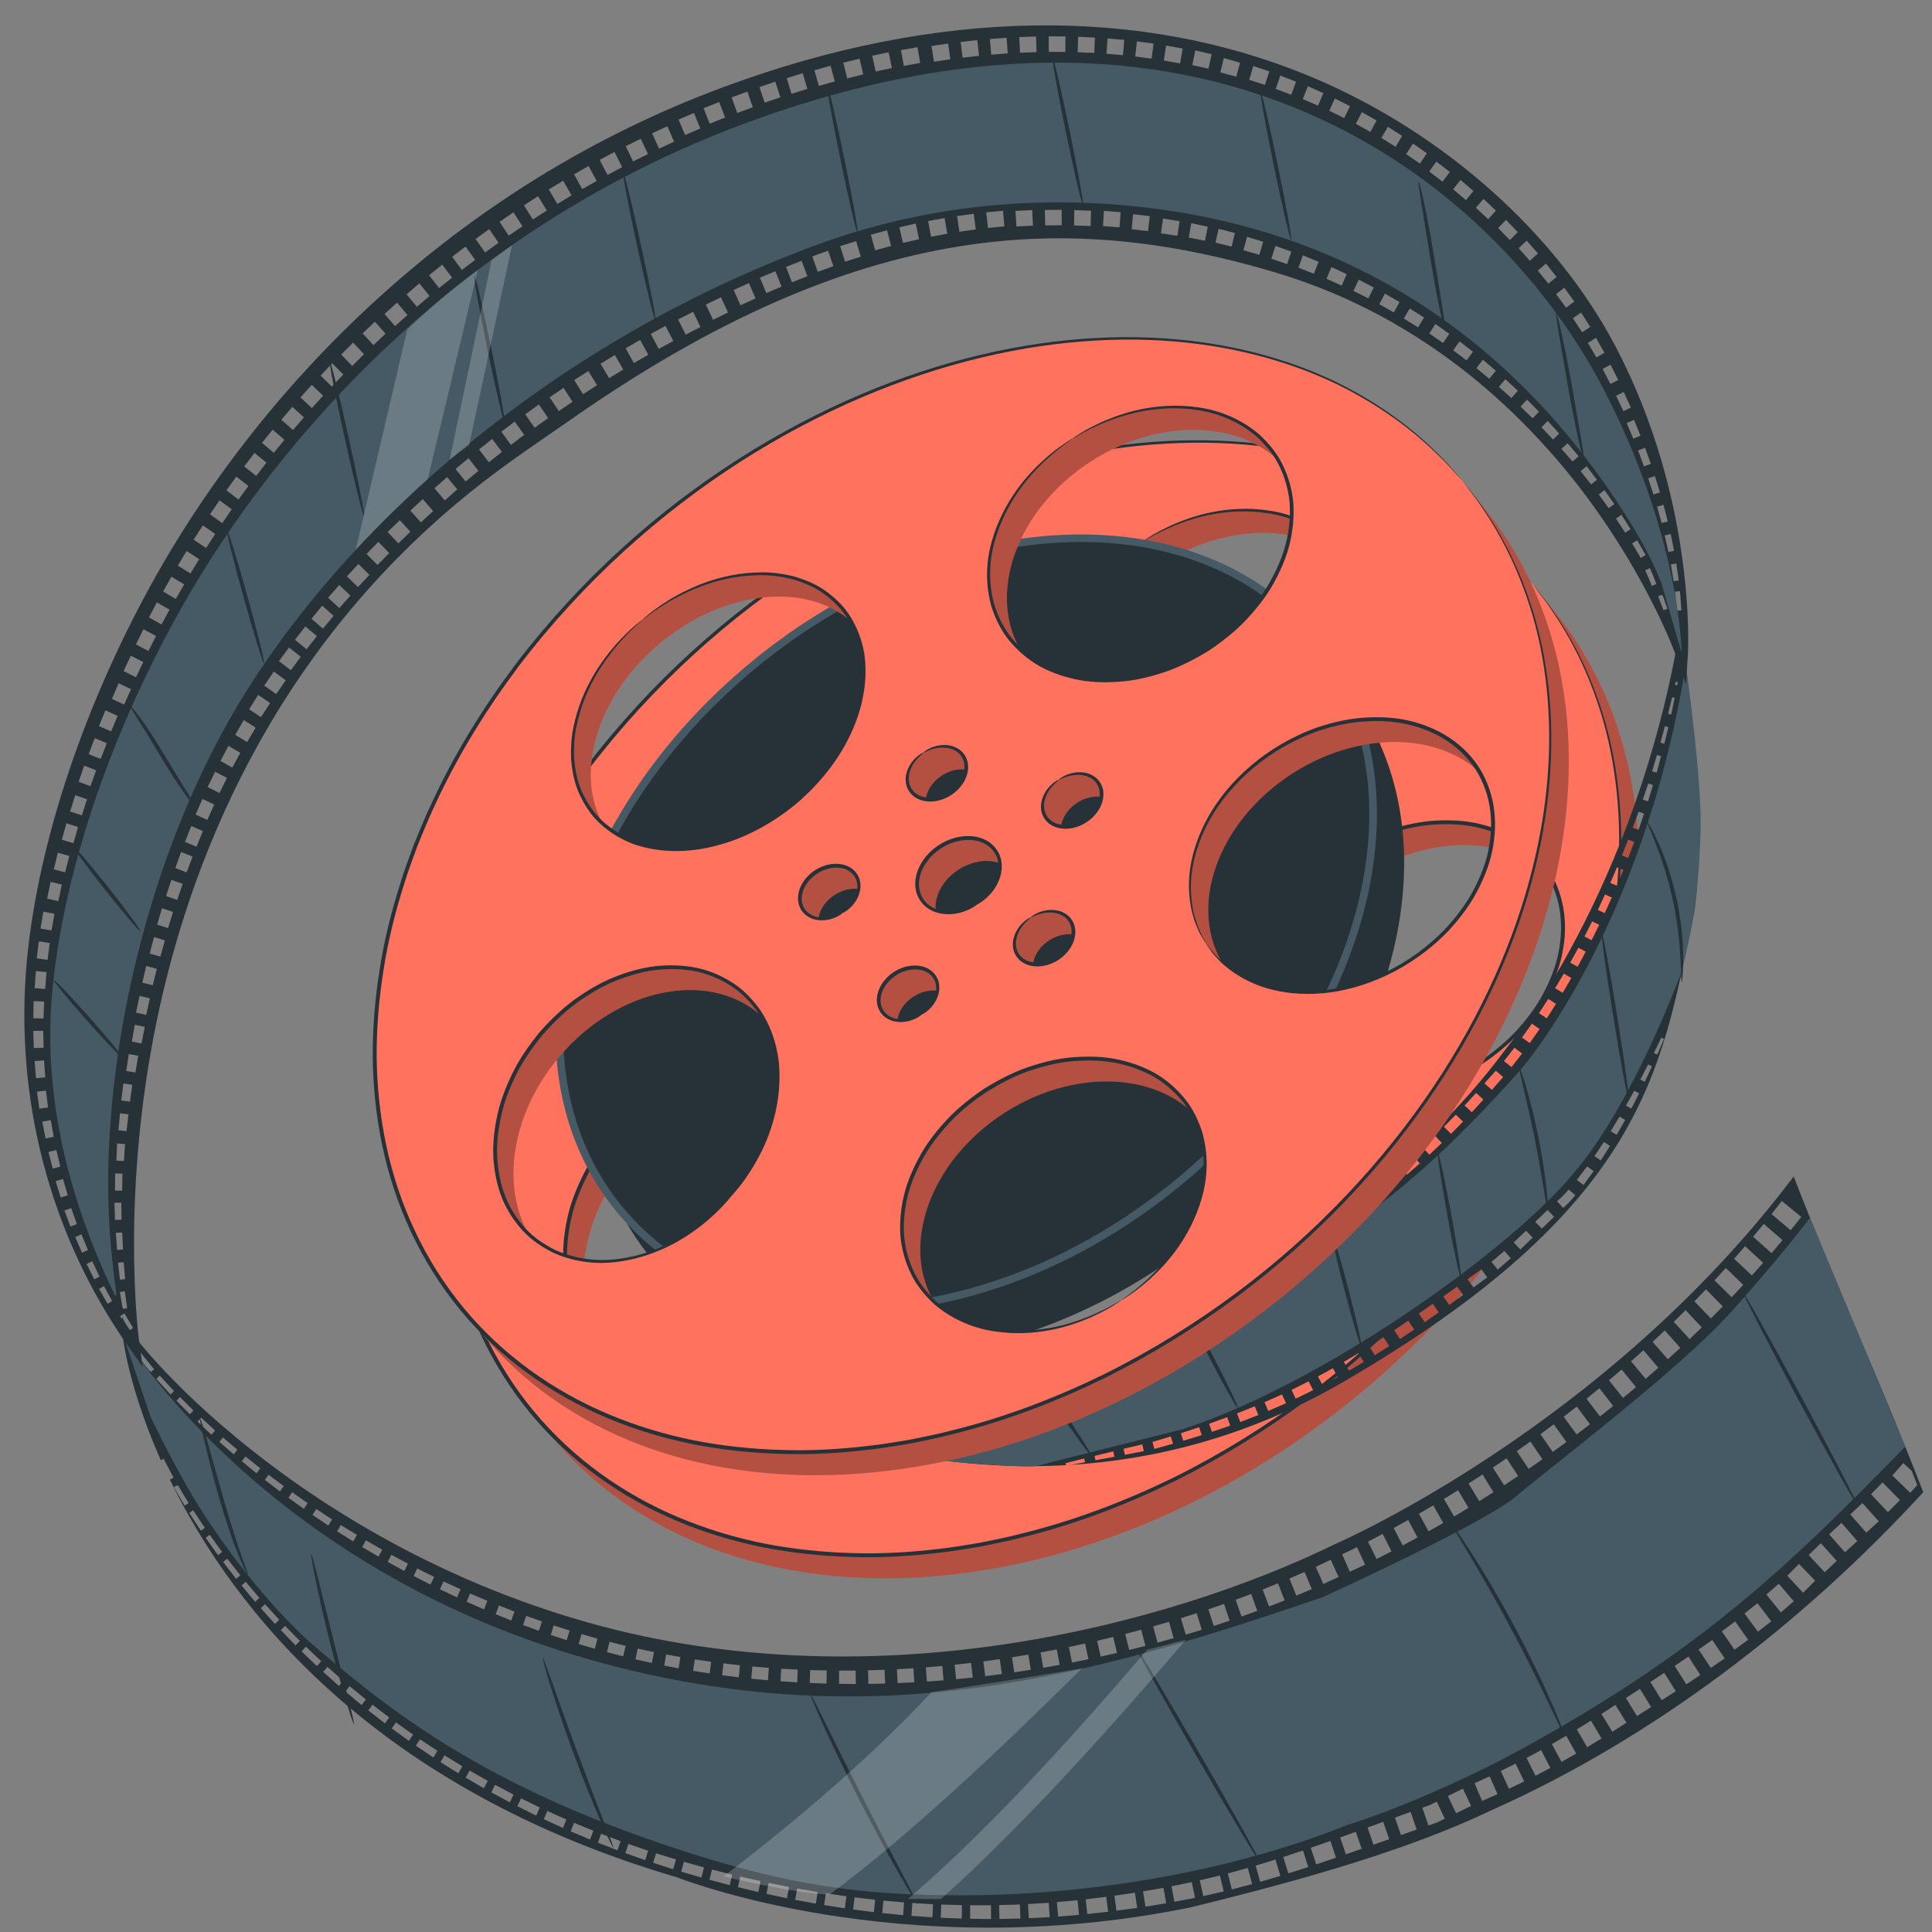
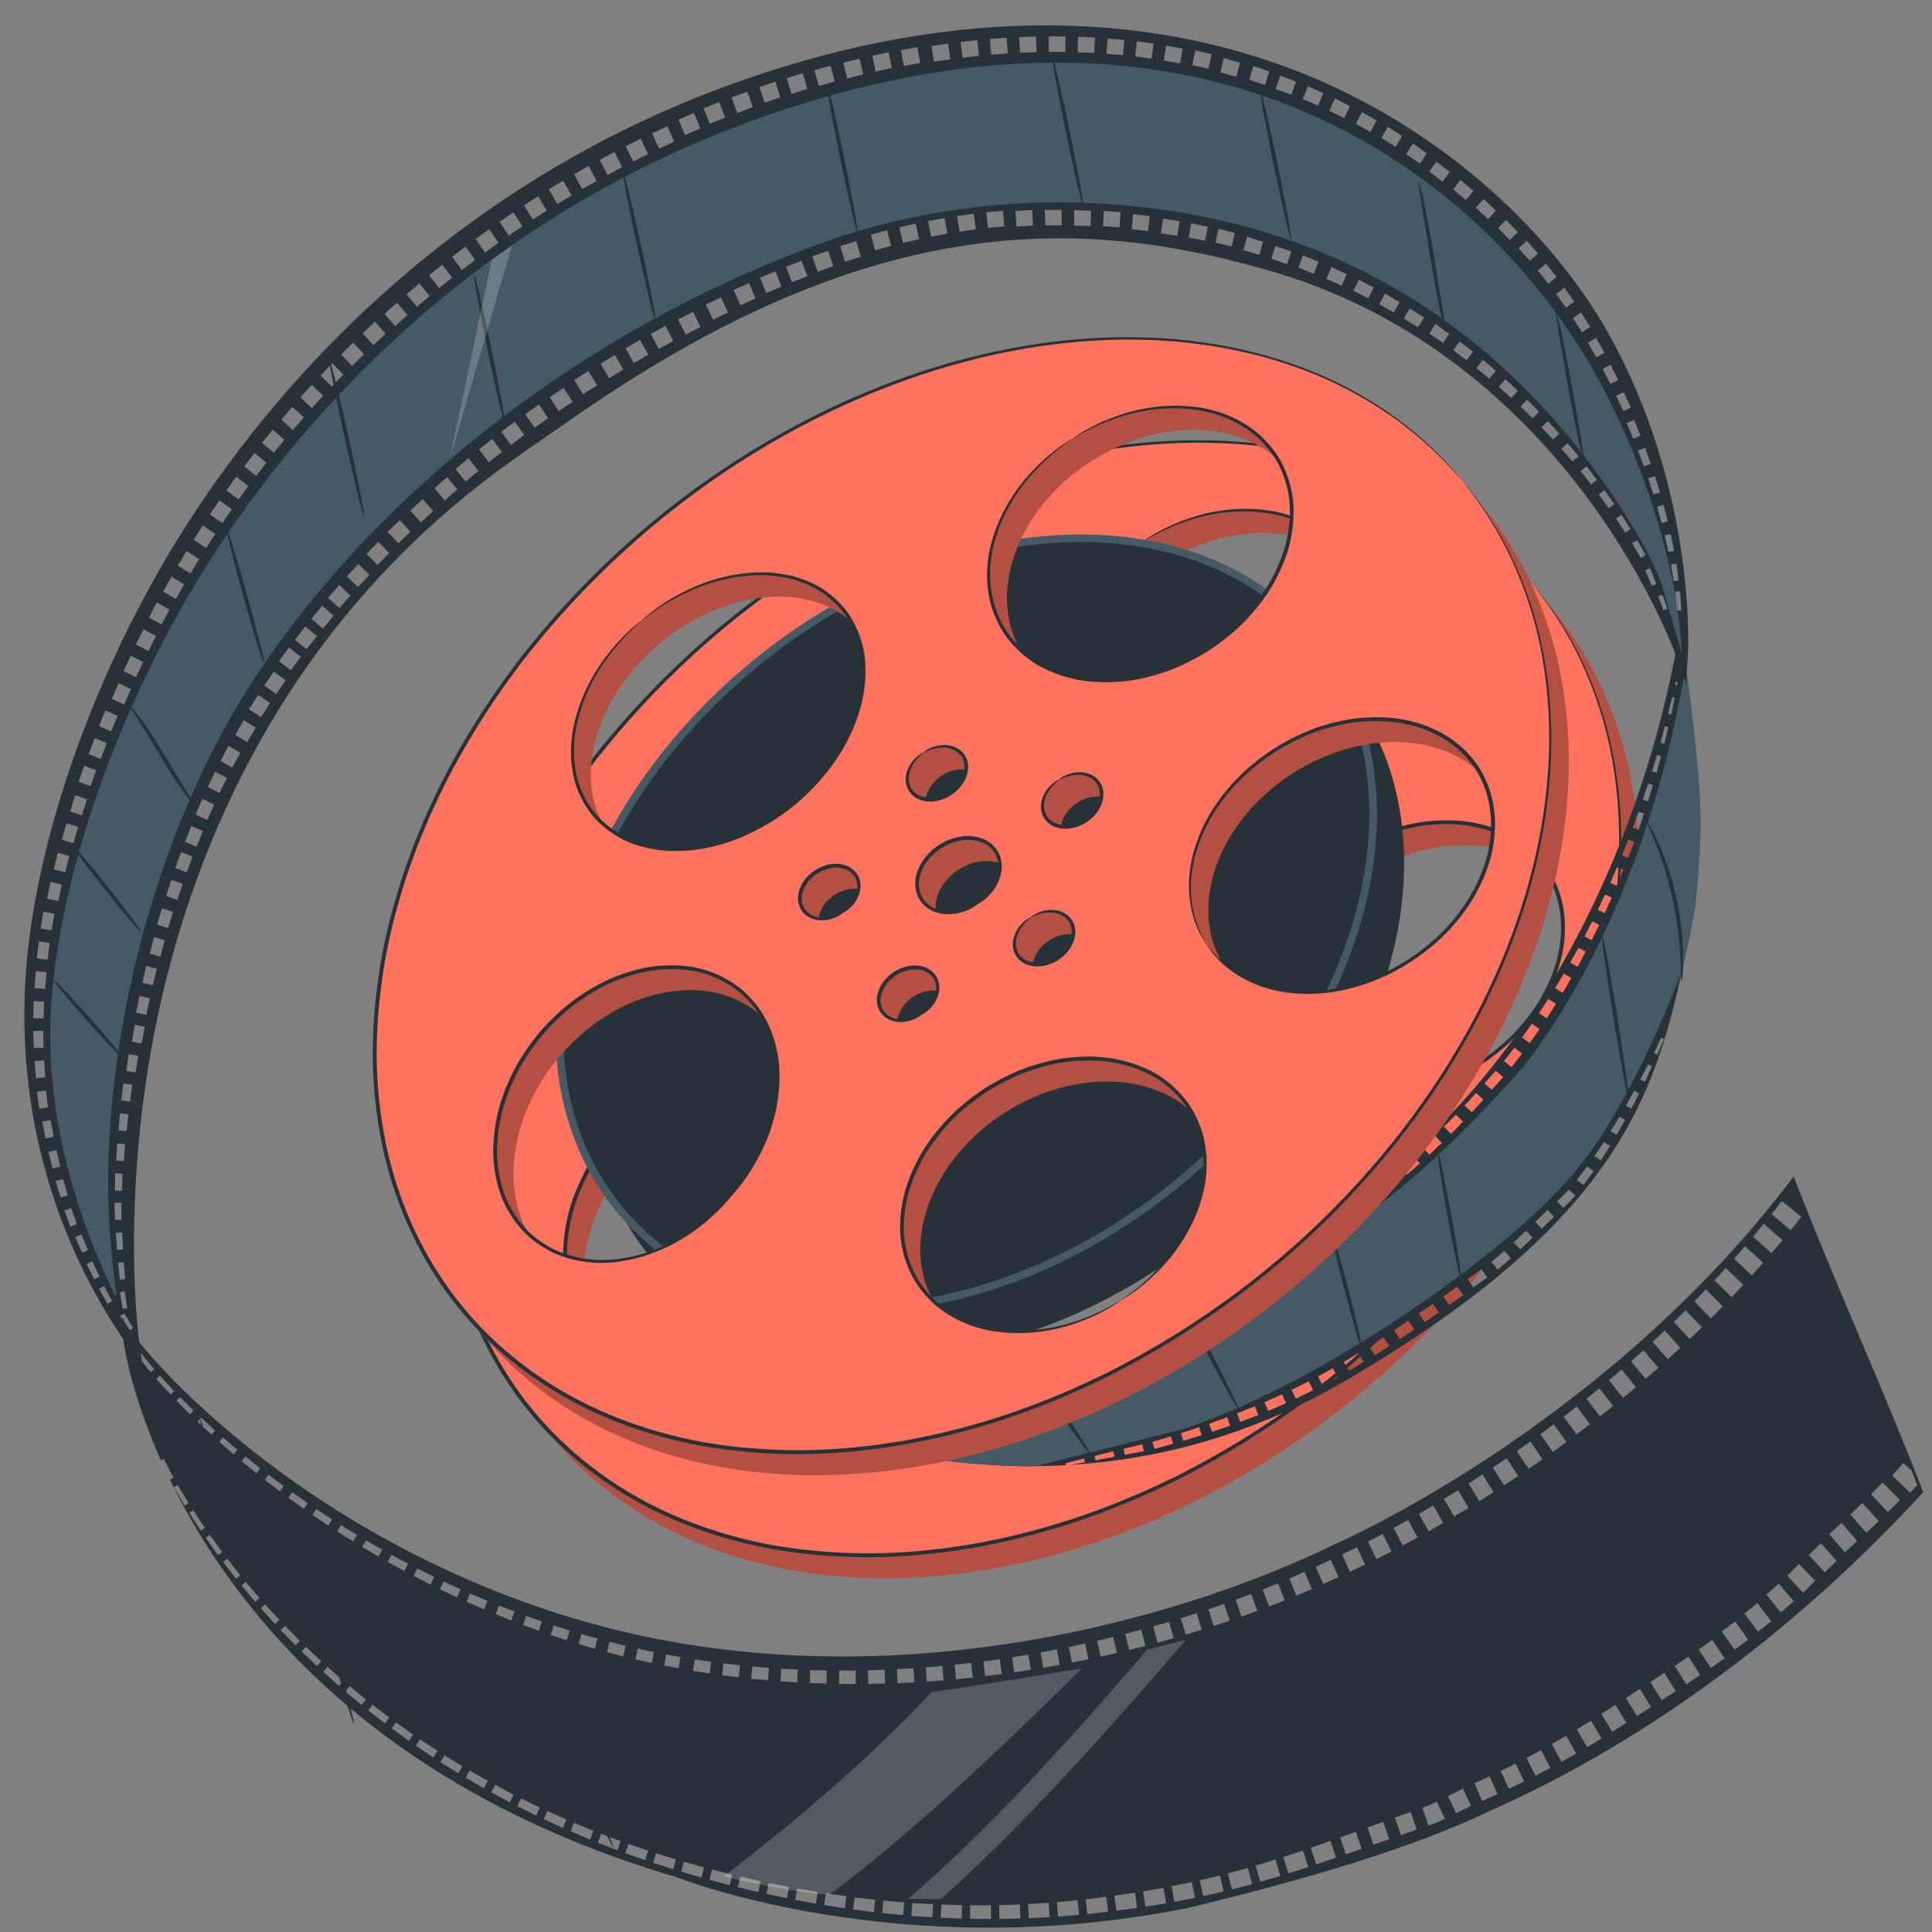
<svg xmlns="http://www.w3.org/2000/svg" width="65" height="65" viewBox="0 0 65 65" fill="none">
  <rect x="0" y="0" width="65" height="65" fill="#808080" stroke="none" />
  <path d="M52.195 20.441C46.468 13.514 34.286 14.131 24.987 21.82C15.688 29.509 12.792 41.358 18.519 48.285C24.247 55.212 36.428 54.594 45.728 46.905C55.027 39.216 57.923 27.367 52.195 20.441ZM39.053 18.995C41.574 17.369 44.639 17.635 45.899 19.588C47.16 21.542 46.137 24.444 43.616 26.07C41.095 27.696 38.03 27.431 36.77 25.477C35.51 23.523 36.532 20.622 39.053 18.995ZM37.651 35.105C38.142 34.788 38.74 34.84 38.986 35.221C39.231 35.601 39.032 36.167 38.541 36.484C38.049 36.801 37.452 36.749 37.206 36.369C36.96 35.988 37.16 35.422 37.651 35.105ZM38.596 30.473C39.087 30.156 39.685 30.208 39.931 30.589C40.176 30.97 39.977 31.535 39.486 31.852C38.994 32.169 38.397 32.117 38.151 31.737C37.906 31.356 38.105 30.79 38.596 30.473ZM35.852 34.664C35.161 35.11 34.321 35.038 33.976 34.502C33.631 33.967 33.911 33.171 34.602 32.725C35.292 32.28 36.133 32.352 36.478 32.888C36.824 33.423 36.543 34.219 35.852 34.664ZM24.582 25.092C26.894 23.18 29.91 23.012 31.319 24.716C32.728 26.42 31.997 29.352 29.685 31.263C27.372 33.175 24.356 33.343 22.947 31.639C21.538 29.934 22.27 27.003 24.582 25.092ZM27.594 44.465C25.645 46.745 22.632 47.369 20.864 45.859C19.097 44.349 19.244 41.276 21.194 38.995C23.142 36.714 26.155 36.09 27.923 37.6C29.69 39.111 29.543 42.184 27.594 44.465ZM31.323 34.955C30.832 35.272 30.235 35.22 29.989 34.839C29.743 34.458 29.942 33.892 30.434 33.575C30.925 33.258 31.523 33.31 31.769 33.691C32.014 34.072 31.815 34.638 31.323 34.955ZM34.045 29.558C34.536 29.241 35.134 29.292 35.379 29.673C35.625 30.054 35.426 30.62 34.934 30.937C34.443 31.254 33.845 31.202 33.6 30.821C33.354 30.44 33.553 29.875 34.045 29.558ZM33.976 38.377C33.485 38.694 32.887 38.642 32.641 38.261C32.395 37.88 32.595 37.315 33.086 36.998C33.578 36.681 34.175 36.732 34.421 37.113C34.667 37.494 34.468 38.06 33.976 38.377ZM40.701 47.99C38.18 49.617 35.115 49.351 33.855 47.397C32.594 45.444 33.617 42.542 36.138 40.916C38.658 39.29 41.724 39.555 42.984 41.509C44.244 43.462 43.222 46.364 40.701 47.99ZM43.543 35.978C42.283 34.025 43.305 31.123 45.826 29.497C48.347 27.871 51.413 28.136 52.673 30.09C53.933 32.043 52.911 34.945 50.39 36.571C47.869 38.197 44.803 37.932 43.543 35.978Z" fill="#FF725E" />
  <g opacity="0.3">
    <path d="M52.195 20.441C46.468 13.514 34.286 14.131 24.987 21.82C15.688 29.509 12.792 41.358 18.519 48.285C24.247 55.212 36.428 54.594 45.728 46.905C55.027 39.216 57.923 27.367 52.195 20.441ZM39.053 18.995C41.574 17.369 44.639 17.635 45.899 19.588C47.16 21.542 46.137 24.444 43.616 26.07C41.095 27.696 38.03 27.431 36.77 25.477C35.51 23.523 36.532 20.622 39.053 18.995ZM37.651 35.105C38.142 34.788 38.74 34.84 38.986 35.221C39.231 35.601 39.032 36.167 38.541 36.484C38.049 36.801 37.452 36.749 37.206 36.369C36.96 35.988 37.16 35.422 37.651 35.105ZM38.596 30.473C39.087 30.156 39.685 30.208 39.931 30.589C40.176 30.97 39.977 31.535 39.486 31.852C38.994 32.169 38.397 32.117 38.151 31.737C37.906 31.356 38.105 30.79 38.596 30.473ZM35.852 34.664C35.161 35.11 34.321 35.038 33.976 34.502C33.631 33.967 33.911 33.171 34.602 32.725C35.292 32.28 36.133 32.352 36.478 32.888C36.824 33.423 36.543 34.219 35.852 34.664ZM24.582 25.092C26.894 23.18 29.91 23.012 31.319 24.716C32.728 26.42 31.997 29.352 29.685 31.263C27.372 33.175 24.356 33.343 22.947 31.639C21.538 29.934 22.27 27.003 24.582 25.092ZM27.594 44.465C25.645 46.745 22.632 47.369 20.864 45.859C19.097 44.349 19.244 41.276 21.194 38.995C23.142 36.714 26.155 36.09 27.923 37.6C29.69 39.111 29.543 42.184 27.594 44.465ZM31.323 34.955C30.832 35.272 30.235 35.22 29.989 34.839C29.743 34.458 29.942 33.892 30.434 33.575C30.925 33.258 31.523 33.31 31.769 33.691C32.014 34.072 31.815 34.638 31.323 34.955ZM34.045 29.558C34.536 29.241 35.134 29.292 35.379 29.673C35.625 30.054 35.426 30.62 34.934 30.937C34.443 31.254 33.845 31.202 33.6 30.821C33.354 30.44 33.553 29.875 34.045 29.558ZM33.976 38.377C33.485 38.694 32.887 38.642 32.641 38.261C32.395 37.88 32.595 37.315 33.086 36.998C33.578 36.681 34.175 36.732 34.421 37.113C34.667 37.494 34.468 38.06 33.976 38.377ZM40.701 47.99C38.18 49.617 35.115 49.351 33.855 47.397C32.594 45.444 33.617 42.542 36.138 40.916C38.658 39.29 41.724 39.555 42.984 41.509C44.244 43.462 43.222 46.364 40.701 47.99ZM43.543 35.978C42.283 34.025 43.305 31.123 45.826 29.497C48.347 27.871 51.413 28.136 52.673 30.09C53.933 32.043 52.911 34.945 50.39 36.571C47.869 38.197 44.803 37.932 43.543 35.978Z" fill="black" />
  </g>
  <path d="M51.576 19.667C45.848 12.74 33.666 13.358 24.367 21.047C15.068 28.736 12.172 40.585 17.9 47.512C23.627 54.439 35.809 53.821 45.108 46.132C54.407 38.443 57.303 26.594 51.576 19.667ZM38.433 18.222C40.954 16.596 44.019 16.862 45.279 18.815C46.54 20.769 45.517 23.671 42.996 25.297C40.475 26.923 37.41 26.658 36.15 24.704C34.89 22.75 35.912 19.848 38.433 18.222ZM37.031 34.332C37.522 34.015 38.12 34.067 38.366 34.447C38.611 34.828 38.412 35.394 37.921 35.711C37.429 36.028 36.832 35.976 36.586 35.595C36.34 35.214 36.54 34.649 37.031 34.332ZM37.977 29.7C38.468 29.383 39.066 29.435 39.311 29.816C39.557 30.196 39.358 30.762 38.866 31.079C38.375 31.396 37.777 31.344 37.531 30.964C37.286 30.583 37.485 30.017 37.977 29.7ZM35.233 33.891C34.542 34.337 33.702 34.264 33.356 33.729C33.011 33.193 33.291 32.398 33.982 31.952C34.673 31.507 35.513 31.579 35.858 32.115C36.204 32.65 35.923 33.446 35.233 33.891ZM23.962 24.318C26.274 22.407 29.29 22.238 30.7 23.943C32.109 25.647 31.377 28.578 29.065 30.49C26.753 32.402 23.736 32.57 22.327 30.866C20.918 29.161 21.65 26.23 23.962 24.318ZM26.974 43.691C25.025 45.972 22.012 46.596 20.245 45.086C18.477 43.575 18.625 40.502 20.574 38.222C22.523 35.941 25.535 35.317 27.303 36.827C29.07 38.338 28.923 41.411 26.974 43.691ZM30.704 34.181C30.212 34.498 29.615 34.447 29.369 34.066C29.123 33.685 29.323 33.119 29.814 32.802C30.306 32.485 30.903 32.537 31.149 32.918C31.394 33.298 31.195 33.864 30.704 34.181ZM33.425 28.784C33.916 28.467 34.514 28.519 34.76 28.9C35.005 29.281 34.806 29.846 34.315 30.163C33.823 30.48 33.226 30.429 32.98 30.048C32.734 29.667 32.934 29.101 33.425 28.784ZM33.356 37.603C32.865 37.921 32.267 37.869 32.022 37.488C31.776 37.107 31.975 36.541 32.467 36.224C32.958 35.907 33.556 35.959 33.801 36.34C34.047 36.721 33.848 37.286 33.356 37.603ZM40.081 47.217C37.56 48.843 34.495 48.578 33.235 46.624C31.975 44.671 32.997 41.769 35.518 40.142C38.039 38.516 41.104 38.782 42.364 40.736C43.624 42.689 42.602 45.591 40.081 47.217ZM42.924 35.205C41.663 33.252 42.686 30.35 45.207 28.724C47.728 27.097 50.793 27.363 52.053 29.317C53.313 31.27 52.291 34.172 49.77 35.798C47.249 37.424 44.184 37.159 42.924 35.205Z" fill="#FF725E" />
  <path d="M42.923 35.205C42.944 35.186 43.143 35.585 43.754 36.049C44.064 36.27 44.477 36.5 45.001 36.647C45.522 36.793 46.146 36.857 46.825 36.793C48.178 36.665 49.769 35.994 51.015 34.681C51.318 34.348 51.603 33.983 51.84 33.575C52.07 33.166 52.268 32.724 52.39 32.251C52.505 31.778 52.553 31.277 52.496 30.779C52.44 30.281 52.274 29.788 51.997 29.353C51.716 28.922 51.335 28.567 50.904 28.311C50.474 28.053 49.998 27.889 49.519 27.799C49.037 27.715 48.554 27.713 48.085 27.754C47.616 27.802 47.166 27.911 46.737 28.05C45.027 28.643 43.76 29.817 43.086 30.996C42.747 31.589 42.548 32.184 42.466 32.719C42.384 33.256 42.424 33.727 42.497 34.101C42.668 34.848 42.949 35.194 42.923 35.205C42.922 35.206 42.907 35.184 42.879 35.14C42.849 35.089 42.81 35.024 42.761 34.941C42.704 34.856 42.659 34.739 42.602 34.601C42.537 34.466 42.497 34.299 42.447 34.111C42.365 33.734 42.316 33.255 42.393 32.708C42.469 32.162 42.665 31.555 43.004 30.949C43.679 29.744 44.959 28.544 46.698 27.933C47.134 27.79 47.594 27.677 48.073 27.627C48.551 27.584 49.047 27.584 49.542 27.67C50.035 27.762 50.526 27.929 50.973 28.196C51.419 28.462 51.817 28.831 52.11 29.281C52.398 29.733 52.57 30.247 52.628 30.763C52.687 31.28 52.637 31.797 52.517 32.283C52.391 32.77 52.187 33.221 51.95 33.639C51.707 34.055 51.415 34.427 51.105 34.765C49.831 36.097 48.211 36.768 46.834 36.887C46.143 36.946 45.509 36.874 44.98 36.718C44.45 36.562 44.033 36.321 43.723 36.09C43.573 35.967 43.437 35.862 43.341 35.747C43.239 35.638 43.151 35.549 43.097 35.461C43.042 35.383 42.998 35.321 42.965 35.272C42.935 35.229 42.921 35.206 42.923 35.205Z" fill="#263238" />
  <path d="M40.081 47.217C40.08 47.215 40.1 47.198 40.141 47.166C40.189 47.131 40.25 47.086 40.326 47.029C40.492 46.914 40.723 46.724 41.006 46.466C41.282 46.201 41.607 45.861 41.916 45.413C42.219 44.964 42.515 44.412 42.695 43.754C42.881 43.102 42.918 42.329 42.689 41.565C42.558 41.191 42.38 40.813 42.107 40.488C41.836 40.164 41.502 39.875 41.11 39.658C40.715 39.447 40.276 39.299 39.815 39.215C39.351 39.134 38.867 39.131 38.381 39.177C37.893 39.224 37.408 39.352 36.931 39.516C36.454 39.687 35.997 39.926 35.555 40.198C35.124 40.489 34.717 40.806 34.365 41.171C34.019 41.538 33.702 41.927 33.458 42.352C33.216 42.776 33.019 43.218 32.901 43.674C32.787 44.129 32.741 44.59 32.77 45.037C32.806 45.484 32.932 45.907 33.115 46.288C33.299 46.671 33.57 46.988 33.857 47.262C34.458 47.786 35.177 48.071 35.849 48.17C36.523 48.278 37.148 48.236 37.681 48.144C38.217 48.048 38.661 47.891 39.016 47.75C39.367 47.598 39.636 47.467 39.809 47.363C39.892 47.317 39.958 47.28 40.01 47.251C40.055 47.227 40.08 47.215 40.081 47.217C40.082 47.219 40.06 47.235 40.017 47.263C39.967 47.295 39.902 47.335 39.822 47.386C39.652 47.498 39.387 47.638 39.036 47.798C38.681 47.948 38.235 48.114 37.694 48.218C37.155 48.318 36.522 48.367 35.834 48.264C35.148 48.168 34.407 47.883 33.782 47.345C33.484 47.064 33.202 46.737 33.009 46.341C32.818 45.947 32.686 45.508 32.647 45.047C32.615 44.585 32.661 44.11 32.777 43.642C32.896 43.173 33.097 42.72 33.344 42.286C33.593 41.85 33.916 41.453 34.269 41.078C34.629 40.706 35.043 40.382 35.482 40.086C35.932 39.808 36.398 39.564 36.885 39.391C37.372 39.223 37.868 39.093 38.367 39.046C38.864 39 39.36 39.005 39.836 39.088C40.31 39.176 40.762 39.33 41.169 39.55C41.574 39.775 41.919 40.076 42.198 40.413C42.479 40.752 42.661 41.144 42.794 41.531C43.026 42.322 42.981 43.115 42.785 43.779C42.596 44.448 42.29 45.005 41.976 45.455C41.658 45.904 41.324 46.242 41.04 46.504C40.75 46.758 40.513 46.942 40.341 47.05C40.261 47.102 40.198 47.144 40.149 47.177C40.105 47.206 40.082 47.219 40.081 47.217Z" fill="#263238" />
  <path d="M33.356 37.604C33.35 37.594 33.418 37.546 33.522 37.442C33.622 37.337 33.765 37.168 33.829 36.919C33.862 36.796 33.865 36.653 33.822 36.515C33.776 36.378 33.676 36.251 33.533 36.173C33.243 36.016 32.828 36.069 32.503 36.281C32.177 36.489 31.957 36.846 31.981 37.175C31.992 37.337 32.066 37.481 32.173 37.579C32.281 37.675 32.412 37.731 32.538 37.752C32.791 37.796 33.004 37.736 33.141 37.688C33.278 37.636 33.35 37.594 33.356 37.604C33.36 37.609 33.298 37.667 33.161 37.736C33.025 37.801 32.804 37.881 32.522 37.845C32.383 37.828 32.23 37.772 32.099 37.662C31.969 37.55 31.874 37.377 31.858 37.185C31.824 36.794 32.072 36.398 32.431 36.168C32.787 35.937 33.25 35.875 33.592 36.066C33.761 36.16 33.88 36.318 33.928 36.482C33.974 36.647 33.962 36.81 33.92 36.944C33.836 37.215 33.672 37.383 33.557 37.48C33.438 37.577 33.359 37.609 33.356 37.604Z" fill="#263238" />
  <path d="M33.425 28.784C33.431 28.794 33.363 28.842 33.259 28.946C33.159 29.051 33.016 29.22 32.952 29.469C32.919 29.592 32.916 29.735 32.959 29.873C33.005 30.01 33.105 30.137 33.248 30.215C33.538 30.372 33.954 30.319 34.278 30.107C34.605 29.899 34.824 29.542 34.8 29.213C34.789 29.05 34.715 28.907 34.608 28.809C34.501 28.712 34.369 28.657 34.244 28.636C33.99 28.592 33.778 28.651 33.641 28.7C33.503 28.752 33.431 28.794 33.425 28.784C33.421 28.779 33.483 28.721 33.621 28.652C33.757 28.587 33.977 28.507 34.259 28.543C34.398 28.56 34.551 28.616 34.683 28.726C34.812 28.837 34.907 29.011 34.924 29.203C34.957 29.594 34.709 29.99 34.351 30.22C33.994 30.451 33.531 30.513 33.189 30.322C33.02 30.228 32.901 30.07 32.853 29.906C32.807 29.741 32.819 29.578 32.861 29.444C32.945 29.173 33.109 29.005 33.224 28.908C33.343 28.811 33.421 28.778 33.425 28.784Z" fill="#263238" />
  <path d="M30.704 34.181C30.697 34.172 30.766 34.124 30.87 34.02C30.97 33.915 31.112 33.745 31.177 33.496C31.209 33.374 31.213 33.231 31.169 33.093C31.124 32.956 31.023 32.829 30.88 32.751C30.59 32.594 30.175 32.647 29.851 32.858C29.524 33.067 29.305 33.423 29.328 33.752C29.34 33.915 29.414 34.059 29.52 34.157C29.628 34.253 29.759 34.309 29.885 34.33C30.138 34.374 30.351 34.314 30.488 34.266C30.626 34.214 30.697 34.171 30.704 34.181C30.707 34.187 30.645 34.245 30.508 34.314C30.372 34.378 30.152 34.459 29.87 34.423C29.731 34.406 29.577 34.35 29.446 34.24C29.317 34.128 29.222 33.955 29.205 33.762C29.172 33.372 29.42 32.976 29.778 32.746C30.135 32.514 30.598 32.452 30.94 32.643C31.109 32.738 31.227 32.896 31.275 33.06C31.322 33.225 31.31 33.387 31.268 33.521C31.184 33.793 31.02 33.961 30.905 34.058C30.785 34.154 30.707 34.187 30.704 34.181Z" fill="#263238" />
  <path d="M26.974 43.691C26.972 43.69 26.987 43.667 27.017 43.625C27.053 43.578 27.098 43.517 27.155 43.441C27.281 43.283 27.447 43.035 27.644 42.707C27.832 42.373 28.047 41.954 28.214 41.437C28.377 40.92 28.502 40.306 28.485 39.624C28.477 38.945 28.29 38.195 27.852 37.529C27.619 37.208 27.341 36.897 26.986 36.663C26.633 36.431 26.23 36.249 25.792 36.154C25.354 36.066 24.891 36.05 24.424 36.101C23.957 36.157 23.493 36.293 23.04 36.476C22.586 36.66 22.158 36.922 21.748 37.217C21.34 37.517 20.971 37.877 20.625 38.265C20.297 38.667 19.997 39.087 19.765 39.537C19.538 39.989 19.346 40.452 19.234 40.929C19.124 41.405 19.062 41.885 19.079 42.355C19.101 42.825 19.189 43.279 19.345 43.699C19.508 44.117 19.749 44.486 20.034 44.798C20.32 45.113 20.671 45.339 21.024 45.519C21.75 45.848 22.521 45.915 23.193 45.818C23.869 45.728 24.456 45.509 24.941 45.268C25.426 45.023 25.806 44.745 26.106 44.508C26.4 44.262 26.619 44.059 26.755 43.91C26.821 43.842 26.875 43.787 26.916 43.745C26.952 43.708 26.972 43.69 26.974 43.691C26.976 43.693 26.959 43.714 26.926 43.754C26.887 43.798 26.837 43.855 26.774 43.927C26.644 44.083 26.429 44.293 26.139 44.547C25.842 44.793 25.462 45.08 24.974 45.334C24.486 45.584 23.893 45.814 23.205 45.911C22.521 46.017 21.73 45.955 20.976 45.619C20.61 45.436 20.246 45.203 19.948 44.879C19.651 44.557 19.399 44.175 19.23 43.743C19.067 43.311 18.975 42.842 18.951 42.36C18.932 41.877 18.994 41.385 19.106 40.898C19.22 40.41 19.415 39.936 19.646 39.475C19.884 39.016 20.188 38.587 20.523 38.178C20.876 37.783 21.252 37.416 21.669 37.11C22.088 36.809 22.525 36.543 22.989 36.355C23.453 36.168 23.929 36.03 24.409 35.974C24.889 35.922 25.366 35.94 25.819 36.034C26.271 36.134 26.688 36.324 27.052 36.566C27.419 36.81 27.705 37.134 27.943 37.467C28.393 38.158 28.577 38.93 28.579 39.622C28.59 40.318 28.456 40.939 28.285 41.46C28.109 41.982 27.885 42.402 27.689 42.734C27.483 43.06 27.309 43.304 27.175 43.458C27.114 43.531 27.066 43.589 27.027 43.634C26.994 43.673 26.976 43.693 26.974 43.691Z" fill="#263238" />
  <path d="M23.962 24.318C23.963 24.32 23.945 24.339 23.909 24.375C23.866 24.415 23.812 24.466 23.745 24.53C23.596 24.66 23.393 24.871 23.143 25.152C22.668 25.719 21.996 26.634 21.739 27.956C21.672 28.284 21.656 28.635 21.67 28.997C21.704 29.358 21.771 29.733 21.926 30.091C22.087 30.444 22.302 30.793 22.607 31.075C22.91 31.357 23.277 31.586 23.687 31.742C24.514 32.037 25.477 32.042 26.403 31.798C27.335 31.561 28.23 31.08 29.021 30.439C29.801 29.782 30.442 28.992 30.85 28.122C31.264 27.258 31.439 26.311 31.305 25.443C31.229 25.011 31.073 24.608 30.853 24.257C30.633 23.904 30.33 23.628 30.014 23.404C29.691 23.183 29.335 23.047 28.988 22.946C28.634 22.864 28.286 22.815 27.952 22.819C26.606 22.823 25.581 23.311 24.934 23.671C24.612 23.863 24.366 24.023 24.21 24.145C24.135 24.2 24.075 24.243 24.027 24.277C23.985 24.306 23.963 24.32 23.962 24.318C23.96 24.317 23.979 24.299 24.018 24.266C24.064 24.229 24.122 24.182 24.194 24.123C24.345 23.994 24.587 23.827 24.907 23.626C25.551 23.25 26.579 22.741 27.952 22.725C28.293 22.717 28.649 22.765 29.013 22.846C29.371 22.947 29.739 23.085 30.075 23.311C30.404 23.541 30.72 23.828 30.951 24.193C31.182 24.557 31.346 24.976 31.426 25.423C31.568 26.322 31.389 27.294 30.968 28.178C30.552 29.069 29.899 29.874 29.106 30.542C28.301 31.195 27.388 31.685 26.435 31.925C25.488 32.173 24.499 32.167 23.643 31.858C23.219 31.695 22.838 31.456 22.525 31.16C22.209 30.865 21.988 30.501 21.824 30.135C21.665 29.762 21.598 29.375 21.567 29.004C21.555 28.631 21.575 28.272 21.646 27.939C21.921 26.594 22.613 25.679 23.103 25.118C23.361 24.841 23.571 24.635 23.726 24.51C23.798 24.45 23.855 24.402 23.899 24.364C23.939 24.332 23.96 24.317 23.962 24.318Z" fill="#263238" />
  <path d="M35.232 33.891C35.225 33.881 35.324 33.817 35.473 33.672C35.617 33.526 35.821 33.288 35.916 32.933C35.963 32.758 35.97 32.554 35.909 32.354C35.844 32.156 35.699 31.971 35.493 31.859C35.074 31.631 34.481 31.707 34.018 32.008C33.553 32.306 33.238 32.815 33.273 33.29C33.29 33.525 33.399 33.733 33.553 33.873C33.709 34.012 33.898 34.09 34.078 34.118C34.44 34.179 34.741 34.091 34.933 34.02C35.127 33.944 35.226 33.88 35.232 33.891C35.235 33.895 35.212 33.914 35.166 33.946C35.121 33.98 35.05 34.021 34.953 34.068C34.762 34.155 34.454 34.264 34.063 34.212C33.87 34.187 33.659 34.109 33.48 33.956C33.302 33.803 33.173 33.565 33.15 33.3C33.106 32.764 33.448 32.215 33.946 31.896C34.441 31.575 35.082 31.489 35.553 31.751C35.785 31.881 35.948 32.096 36.015 32.321C36.08 32.548 36.064 32.772 36.007 32.958C35.893 33.336 35.667 33.572 35.508 33.71C35.426 33.778 35.359 33.827 35.31 33.854C35.261 33.882 35.235 33.895 35.232 33.891Z" fill="#263238" />
  <path d="M37.976 29.7C37.983 29.71 37.914 29.758 37.81 29.862C37.71 29.967 37.568 30.136 37.503 30.385C37.471 30.508 37.467 30.651 37.511 30.789C37.556 30.926 37.657 31.053 37.8 31.13C38.09 31.287 38.505 31.235 38.829 31.023C39.156 30.814 39.375 30.458 39.352 30.129C39.34 29.967 39.266 29.823 39.16 29.725C39.052 29.628 38.92 29.573 38.795 29.552C38.542 29.508 38.328 29.568 38.192 29.616C38.054 29.667 37.982 29.71 37.976 29.7C37.972 29.694 38.035 29.636 38.172 29.568C38.308 29.503 38.528 29.423 38.81 29.459C38.95 29.476 39.103 29.531 39.234 29.642C39.364 29.753 39.458 29.926 39.475 30.119C39.508 30.509 39.26 30.906 38.902 31.135C38.545 31.367 38.082 31.429 37.74 31.238C37.571 31.143 37.453 30.986 37.405 30.822C37.358 30.657 37.37 30.494 37.412 30.36C37.496 30.088 37.66 29.921 37.775 29.824C37.894 29.727 37.973 29.694 37.976 29.7Z" fill="#263238" />
  <path d="M37.031 34.332C37.038 34.342 36.969 34.389 36.865 34.493C36.765 34.598 36.622 34.768 36.558 35.017C36.526 35.14 36.522 35.282 36.565 35.42C36.611 35.557 36.711 35.684 36.854 35.762C37.145 35.919 37.56 35.866 37.884 35.655C38.211 35.446 38.43 35.09 38.407 34.761C38.395 34.598 38.321 34.454 38.215 34.356C38.107 34.26 37.975 34.205 37.85 34.184C37.596 34.139 37.383 34.199 37.246 34.247C37.109 34.299 37.037 34.342 37.031 34.332C37.027 34.326 37.09 34.268 37.227 34.199C37.363 34.135 37.583 34.054 37.865 34.09C38.004 34.107 38.157 34.163 38.289 34.273C38.418 34.385 38.513 34.558 38.53 34.751C38.563 35.141 38.315 35.537 37.957 35.767C37.6 35.999 37.137 36.061 36.795 35.87C36.626 35.775 36.508 35.617 36.46 35.453C36.413 35.288 36.425 35.126 36.467 34.992C36.551 34.72 36.715 34.553 36.83 34.455C36.949 34.359 37.028 34.326 37.031 34.332Z" fill="#263238" />
  <path d="M38.433 18.222C38.434 18.224 38.414 18.241 38.372 18.273C38.325 18.308 38.264 18.354 38.188 18.411C38.021 18.525 37.791 18.715 37.508 18.973C37.233 19.239 36.907 19.579 36.598 20.027C36.294 20.475 35.999 21.027 35.819 21.685C35.632 22.338 35.596 23.11 35.825 23.875C35.956 24.248 36.133 24.626 36.406 24.952C36.678 25.276 37.011 25.565 37.404 25.782C37.799 25.992 38.237 26.14 38.699 26.225C39.163 26.306 39.647 26.308 40.133 26.263C40.62 26.216 41.105 26.088 41.583 25.924C42.06 25.753 42.516 25.513 42.959 25.241C43.389 24.95 43.796 24.633 44.149 24.269C44.495 23.901 44.812 23.512 45.056 23.087C45.298 22.663 45.495 22.221 45.613 21.766C45.727 21.31 45.773 20.849 45.743 20.402C45.707 19.956 45.582 19.532 45.399 19.152C45.215 18.768 44.944 18.451 44.657 18.178C44.055 17.654 43.337 17.369 42.665 17.269C41.991 17.162 41.367 17.203 40.833 17.295C40.297 17.391 39.853 17.548 39.498 17.69C39.146 17.841 38.878 17.973 38.705 18.077C38.622 18.123 38.555 18.16 38.504 18.188C38.458 18.212 38.434 18.224 38.433 18.222C38.432 18.22 38.453 18.205 38.497 18.177C38.547 18.145 38.611 18.104 38.692 18.053C38.861 17.941 39.127 17.802 39.478 17.642C39.833 17.492 40.279 17.326 40.819 17.222C41.358 17.122 41.992 17.072 42.68 17.176C43.366 17.271 44.106 17.557 44.731 18.095C45.03 18.375 45.312 18.703 45.504 19.099C45.696 19.492 45.828 19.931 45.867 20.392C45.899 20.854 45.852 21.329 45.737 21.798C45.617 22.266 45.416 22.719 45.169 23.154C44.921 23.589 44.598 23.987 44.244 24.362C43.885 24.734 43.471 25.057 43.032 25.354C42.581 25.631 42.115 25.875 41.629 26.049C41.141 26.216 40.646 26.346 40.147 26.393C39.649 26.439 39.154 26.435 38.678 26.351C38.203 26.263 37.751 26.109 37.344 25.89C36.94 25.664 36.594 25.363 36.315 25.026C36.034 24.688 35.852 24.295 35.719 23.908C35.487 23.117 35.532 22.324 35.728 21.66C35.917 20.991 36.224 20.434 36.537 19.984C36.855 19.535 37.19 19.197 37.473 18.935C37.763 18.681 38 18.497 38.172 18.389C38.252 18.336 38.315 18.294 38.365 18.262C38.409 18.233 38.432 18.22 38.433 18.222Z" fill="#263238" />
  <path d="M51.575 19.667C51.575 19.667 51.643 19.748 51.77 19.909C51.896 20.072 52.095 20.305 52.312 20.644C52.765 21.303 53.372 22.337 53.85 23.789C54.333 25.235 54.641 27.111 54.52 29.278C54.402 31.442 53.839 33.889 52.722 36.38C51.61 38.872 49.951 41.408 47.745 43.741C45.545 46.073 42.788 48.2 39.557 49.813C37.937 50.605 36.203 51.28 34.365 51.729C33.909 51.852 33.441 51.936 32.974 52.035C32.502 52.11 32.03 52.198 31.55 52.245C30.593 52.359 29.617 52.415 28.634 52.382C27.652 52.353 26.662 52.251 25.68 52.059C24.699 51.862 23.728 51.571 22.791 51.177C20.917 50.396 19.183 49.169 17.85 47.556C16.515 45.943 15.635 44.01 15.218 42.022C15.008 41.027 14.904 40.019 14.894 39.018C14.89 38.017 14.976 37.025 15.132 36.055C15.284 35.083 15.522 34.135 15.814 33.216C15.951 32.753 16.126 32.306 16.288 31.857C16.474 31.416 16.644 30.972 16.851 30.547C17.637 28.827 18.625 27.25 19.708 25.807C21.9 22.937 24.507 20.628 27.212 18.905C29.918 17.177 32.721 16.024 35.377 15.4C38.034 14.772 40.542 14.678 42.69 14.97C44.841 15.258 46.626 15.913 47.955 16.659C49.291 17.401 50.192 18.192 50.755 18.76C51.046 19.037 51.238 19.276 51.374 19.43C51.509 19.585 51.575 19.667 51.575 19.667C51.575 19.667 51.502 19.591 51.364 19.439C51.224 19.288 51.03 19.052 50.736 18.779C50.168 18.218 49.264 17.437 47.93 16.704C46.602 15.969 44.823 15.324 42.68 15.044C40.541 14.761 38.044 14.861 35.398 15.492C32.754 16.12 29.965 17.274 27.272 18.999C24.58 20.719 21.986 23.023 19.807 25.882C18.73 27.319 17.748 28.889 16.967 30.601C16.761 31.024 16.592 31.466 16.409 31.904C16.248 32.35 16.074 32.795 15.938 33.255C15.648 34.169 15.412 35.111 15.262 36.076C15.107 37.04 15.022 38.024 15.026 39.017C15.036 40.01 15.14 41.009 15.349 41.995C15.761 43.964 16.633 45.876 17.953 47.471C19.272 49.066 20.986 50.28 22.842 51.055C23.771 51.444 24.733 51.733 25.706 51.93C26.68 52.12 27.663 52.221 28.638 52.251C29.614 52.284 30.583 52.229 31.535 52.117C32.012 52.069 32.482 51.982 32.951 51.908C33.415 51.81 33.881 51.727 34.335 51.604C36.163 51.159 37.889 50.489 39.503 49.702C42.72 48.099 45.47 45.984 47.665 43.664C49.865 41.344 51.523 38.82 52.636 36.342C53.754 33.862 54.321 31.428 54.445 29.274C54.573 27.116 54.274 25.247 53.801 23.805C53.332 22.356 52.734 21.322 52.29 20.659C52.077 20.319 51.882 20.083 51.76 19.918C51.636 19.754 51.575 19.667 51.575 19.667Z" fill="#263238" />
  <path d="M40.731 41.374C47.166 36.054 49.17 27.855 45.207 23.062C41.244 18.268 32.815 18.696 26.38 24.016C19.945 29.336 17.941 37.535 21.904 42.328C25.867 47.122 34.296 46.694 40.731 41.374Z" fill="#263238" />
  <path d="M39.684 39.751C46.119 34.431 48.123 26.232 44.16 21.438C40.197 16.645 31.768 17.072 25.333 22.392C18.898 27.713 16.894 35.911 20.857 40.705C24.82 45.498 33.249 45.071 39.684 39.751Z" fill="#263238" />
  <path d="M28.639 44.164C25.351 44.164 22.573 42.978 20.759 40.784C18.816 38.434 18.216 35.212 19.071 31.713C19.923 28.228 22.118 24.882 25.251 22.291C31.73 16.934 40.257 16.513 44.259 21.353C46.202 23.703 46.801 26.925 45.946 30.424C45.095 33.909 42.9 37.256 39.767 39.846C36.633 42.437 32.934 43.964 29.351 44.146C29.111 44.158 28.874 44.164 28.639 44.164ZM36.367 18.235C32.804 18.235 28.824 19.67 25.415 22.489C22.324 25.045 20.16 28.342 19.321 31.774C18.485 35.193 19.066 38.335 20.957 40.621C22.847 42.907 25.823 44.069 29.338 43.889C32.867 43.711 36.512 42.204 39.603 39.648C42.694 37.093 44.858 33.795 45.697 30.363C46.532 26.945 45.951 23.803 44.061 21.517C42.243 19.318 39.462 18.235 36.367 18.235Z" fill="#455A64" />
  <path d="M56.943 30.99C57.547 28.167 56.545 20.992 56.545 20.992C55.084 29.989 50.685 35.261 50.685 35.261C47.589 39.417 43.734 41.986 37.704 44.242C35.283 45.174 30.927 46.316 26.423 47.73C26.423 47.73 30.415 49.597 35.864 49.294L35.849 49.227L35.918 49.21L35.949 49.202L35.988 49.192V49.192L36.406 49.086V49.087L36.474 49.069L36.504 49.195L36.432 49.209V49.209L36.008 49.285L36.001 49.286C38.801 49.112 41.976 48.363 45.188 46.496C55.349 40.592 55.876 35.975 56.943 30.99ZM27.082 47.869L27.012 47.886L26.99 47.809L27.127 47.767L27.54 47.643L27.569 47.747L27.082 47.869ZM28.126 47.605L27.986 47.641L27.953 47.52L28.091 47.479L28.504 47.357L28.543 47.498L28.126 47.605ZM29.1 47.355L28.961 47.391L28.918 47.235L29.055 47.195L29.469 47.073L29.517 47.248L29.1 47.355ZM30.074 47.105L29.935 47.14L29.882 46.95L29.951 46.93L30.003 46.915L30.02 46.91L30.434 46.788L30.491 46.997L30.074 47.105ZM31.047 46.85L30.908 46.887L30.848 46.669L30.917 46.649L30.985 46.629L30.986 46.629L31.4 46.51L31.464 46.74L31.047 46.85ZM32.019 46.593L31.88 46.63L31.814 46.391L31.883 46.371L32.367 46.233L32.436 46.484L32.019 46.593ZM32.991 46.337L32.971 46.342L32.922 46.355L32.852 46.373L32.781 46.113L32.85 46.094L33.333 45.955L33.408 46.227L32.991 46.337ZM33.964 46.08L33.825 46.116L33.747 45.835L33.816 45.816L34.299 45.677L34.38 45.97L33.964 46.08ZM34.935 45.794L34.895 45.807L34.866 45.816L34.798 45.838L34.702 45.543L34.77 45.521L35.247 45.362L35.346 45.662L34.935 45.794ZM35.892 45.482L35.826 45.504L35.824 45.505L35.755 45.527L35.655 45.227L35.783 45.184L36.199 45.043L36.301 45.345L35.892 45.482ZM36.846 45.159L36.824 45.167L36.779 45.183V45.182L36.711 45.206L36.605 44.902L36.709 44.866L37.146 44.712L37.254 45.017L36.846 45.159ZM56.375 22.934L56.446 22.948L56.426 23.055L56.355 23.04L56.36 23.004L56.375 22.934ZM56.256 23.459L56.343 23.478L56.255 23.901L56.249 23.933L56.241 23.971H56.24L56.225 24.041L56.12 24.017L56.149 23.899L56.256 23.459ZM56.013 24.433L56.131 24.462L56.029 24.882H56.029L56.02 24.918L56.012 24.952L55.994 25.022L55.864 24.987L55.894 24.881L56.013 24.433ZM55.746 25.401L55.886 25.44L55.773 25.856H55.773L55.765 25.886L55.754 25.926H55.754L55.734 25.995L55.581 25.95L55.612 25.848L55.746 25.401ZM55.452 26.36L55.614 26.41L55.488 26.823H55.488L55.48 26.848L55.467 26.892L55.467 26.892L55.445 26.96L55.27 26.903L55.305 26.8L55.452 26.36ZM55.129 27.309L55.313 27.372L55.175 27.782H55.175L55.162 27.819L55.152 27.849H55.151L55.128 27.918L54.932 27.847L54.97 27.744L55.129 27.309ZM54.779 28.248L54.982 28.325L54.83 28.73H54.83L54.82 28.755L54.804 28.797H54.804L54.778 28.864L54.568 28.781L54.608 28.681L54.779 28.248ZM54.404 29.178L54.619 29.267L54.454 29.666H54.454L54.442 29.693L54.426 29.732L54.426 29.732L54.398 29.799L54.177 29.703L54.216 29.614L54.404 29.178ZM54 30.094L54.226 30.196L54.048 30.591H54.048L54.035 30.62L54.019 30.656L54.018 30.656L53.988 30.721L53.756 30.612L53.803 30.515L54 30.094ZM53.567 30.998L53.803 31.114L53.612 31.502H53.612L53.6 31.526L53.581 31.567L53.581 31.566L53.548 31.631L53.307 31.507L53.358 31.409L53.567 30.998ZM53.105 31.886L53.35 32.016L53.146 32.398L53.146 32.398L53.131 32.425L53.112 32.462L53.112 32.461L53.078 32.525L52.828 32.386L52.881 32.291L53.105 31.886ZM52.613 32.757L52.866 32.904L52.648 33.278L52.649 33.278L52.632 33.307L52.613 33.34L52.612 33.34L52.576 33.402L52.318 33.246L52.372 33.159L52.613 32.757ZM52.09 33.609L52.35 33.773L52.118 34.139L52.119 34.14L52.1 34.168L52.08 34.2L52.079 34.2L52.04 34.261L51.777 34.087L51.832 34.004L52.09 33.609ZM51.537 34.441L51.798 34.621L51.549 34.976L51.55 34.977L51.525 35.011L51.508 35.035L51.508 35.035L51.466 35.094L51.206 34.906L51.273 34.814L51.537 34.441ZM50.037 36.344C50.093 36.28 50.148 36.219 50.202 36.16C50.236 36.123 50.269 36.087 50.302 36.049L50.326 36.023L50.573 36.237L50.549 36.264C50.515 36.302 50.48 36.341 50.445 36.38C50.383 36.449 50.32 36.518 50.264 36.585L50.24 36.613L50.24 36.613L50.193 36.667L49.944 36.452L50.037 36.344ZM49.661 36.772L49.907 36.993L49.616 37.315L49.616 37.315L49.592 37.341L49.568 37.368L49.568 37.367L49.519 37.42L49.274 37.193L49.348 37.114L49.661 36.772ZM48.98 37.502L49.222 37.736L48.919 38.046L48.919 38.046L48.889 38.076L48.869 38.097L48.869 38.097L48.818 38.148L48.579 37.908L48.657 37.83L48.98 37.502ZM47.54 38.883L47.768 39.14L47.442 39.426L47.442 39.426L47.416 39.449L47.388 39.474L47.388 39.473L47.333 39.52L47.108 39.257L47.19 39.187L47.54 38.883ZM46.781 39.53L47.001 39.799L46.664 40.072L46.664 40.072L46.635 40.096L46.608 40.117L46.608 40.117L46.551 40.162L46.334 39.886L46.416 39.822L46.781 39.53ZM45.189 40.731L45.393 41.024L45.035 41.27L45.036 41.27L45.011 41.287L44.976 41.31L44.976 41.31L44.916 41.35L44.717 41.052L44.806 40.992L45.189 40.731ZM43.512 41.812L43.691 42.116L43.315 42.332L43.316 42.333L43.286 42.349L43.253 42.368L43.253 42.368L43.19 42.403L43.017 42.098L43.106 42.048L43.512 41.812ZM42.644 42.306L42.81 42.613L42.427 42.816L42.427 42.816L42.393 42.834L42.364 42.85L42.364 42.85L42.299 42.883L42.139 42.575L42.23 42.528L42.644 42.306ZM37.55 44.566L37.656 44.527L38.087 44.366L38.202 44.673L37.796 44.823V44.823L37.762 44.835L37.729 44.847L37.661 44.872L37.55 44.566ZM37.421 49.024L36.998 49.103L36.856 49.129L36.825 48.983L36.964 48.949L37.383 48.846V48.847L37.451 48.829L37.462 48.865L37.493 49.01L37.421 49.024ZM38.607 44.52L38.488 44.213L38.582 44.176L39.021 44.002L39.144 44.311L38.741 44.468L38.712 44.48L38.674 44.495V44.494L38.607 44.52ZM38.409 48.836L37.987 48.919V48.919L37.949 48.926L37.916 48.932L37.845 48.945L37.802 48.744L37.872 48.727V48.727L37.909 48.718L37.942 48.71L38.36 48.612L38.36 48.611L38.43 48.596L38.44 48.63L38.482 48.822L38.409 48.836ZM39.612 44.121L39.545 44.148L39.418 43.84L39.521 43.797L39.945 43.617L40.078 43.926L39.678 44.093L39.641 44.109L39.612 44.121ZM39.394 48.593L38.978 48.709V48.71L38.944 48.719L38.908 48.729V48.728L38.839 48.747L38.773 48.512L38.866 48.485L39.32 48.348V48.348L39.388 48.327L39.401 48.361L39.465 48.573L39.394 48.593L39.394 48.593ZM40.541 43.725L40.541 43.724L40.474 43.754L40.337 43.445L40.424 43.406L40.858 43.208L41.001 43.517L40.606 43.695V43.695L40.58 43.707L40.541 43.725ZM40.361 48.305L39.947 48.431V48.432L39.911 48.442L39.878 48.452V48.452L39.809 48.473L39.731 48.218L39.824 48.189L40.275 48.04V48.04L40.341 48.017L40.355 48.051L40.431 48.283L40.361 48.304L40.361 48.305ZM41.481 43.29L41.459 43.301V43.301L41.394 43.332L41.245 43.024L41.345 42.976L41.759 42.771L41.913 43.08L41.524 43.27L41.524 43.27L41.481 43.29ZM41.319 47.989L41.319 47.988L40.91 48.127V48.127L40.874 48.139L40.842 48.15L40.773 48.172L40.68 47.9L40.79 47.861L41.216 47.706V47.706L41.284 47.68L41.299 47.714L41.389 47.962L41.319 47.989ZM42.267 47.634L41.863 47.791L41.863 47.792L41.829 47.804L41.796 47.817L41.796 47.816L41.728 47.842L41.618 47.552L41.718 47.513L42.147 47.341L42.147 47.341L42.213 47.314L42.23 47.346L42.336 47.607L42.267 47.634ZM43.199 47.239L42.801 47.412L42.801 47.413L42.764 47.429L42.736 47.441V47.441L42.669 47.469L42.543 47.175L42.643 47.132L43.064 46.944L43.063 46.944L43.129 46.914L43.146 46.946L43.266 47.208L43.199 47.239ZM44.185 41.817L44.186 41.818L44.151 41.839L44.125 41.855L44.124 41.855L44.063 41.893L43.877 41.59L43.968 41.534L44.36 41.286L44.553 41.587L44.185 41.817ZM44.112 46.803L43.723 46.994L43.723 46.994L43.69 47.01L43.658 47.026L43.658 47.025L43.593 47.056L43.452 46.761L43.547 46.715L43.961 46.508L43.961 46.508L44.025 46.476L44.044 46.506L44.178 46.77L44.112 46.803L44.112 46.803ZM45.997 40.146L46.209 40.427L45.862 40.687L45.862 40.687L45.834 40.708L45.804 40.73L45.804 40.73L45.745 40.772L45.537 40.485L45.626 40.421L45.997 40.146ZM44.626 46.537L44.597 46.552L44.563 46.571L44.562 46.57L44.498 46.604L44.341 46.309L44.434 46.259L44.842 46.034L45.007 46.329L44.626 46.536L44.626 46.537ZM45.509 46.043L45.485 46.057L45.447 46.079L45.447 46.079L45.384 46.115L45.212 45.82L45.303 45.767L45.702 45.526L45.882 45.822L45.509 46.043ZM46.373 45.519L46.342 45.538L46.313 45.557V45.556L46.252 45.595L46.066 45.299L46.157 45.242L46.547 44.99L46.739 45.286L46.373 45.519ZM48.142 38.799L48.088 38.848L47.856 38.597L47.935 38.524L48.273 38.207L48.509 38.452L48.194 38.75L48.194 38.75L48.161 38.781L48.142 38.799ZM47.222 44.97L47.189 44.992L47.162 45.01V45.01L47.102 45.05L46.904 44.753L46.982 44.701L47.379 44.433L47.581 44.729L47.222 44.97ZM48.053 44.401L48.023 44.422L47.994 44.443L47.935 44.484L47.733 44.192L47.822 44.131L48.205 43.866L48.407 44.153L48.053 44.401ZM48.874 43.82L48.858 43.831L48.816 43.861L48.757 43.903L48.556 43.62L48.641 43.56L49.024 43.288L49.224 43.567L48.874 43.82ZM50.852 35.901L50.599 35.697L50.665 35.614L50.951 35.249L51.208 35.444L50.941 35.787L50.941 35.788L50.916 35.819L50.896 35.844L50.896 35.844L50.852 35.901ZM49.689 43.23L49.573 43.315L49.373 43.039L49.455 42.98L49.84 42.704L50.037 42.975L49.689 43.23ZM50.499 42.619L50.472 42.641L50.444 42.666L50.443 42.665L50.387 42.711L50.178 42.452L50.261 42.385L50.612 42.087L50.83 42.333L50.498 42.619L50.499 42.619ZM51.254 41.938L51.237 41.955L51.202 41.988L51.202 41.988L51.15 42.037L50.926 41.8L51.003 41.729L51.342 41.406L51.565 41.637L51.254 41.938ZM51.873 41.336L51.651 41.107L51.703 41.057L51.725 41.036L51.755 41.007L52.067 40.708L52.285 40.935L51.959 41.252L51.873 41.336ZM52.977 40.24C52.93 40.295 52.882 40.351 52.832 40.406L52.821 40.418C52.8 40.442 52.779 40.464 52.751 40.491L52.659 40.577L52.592 40.64L52.384 40.414L52.438 40.366L52.437 40.366L52.472 40.335L52.491 40.318L52.544 40.27C52.562 40.253 52.589 40.225 52.612 40.201C52.66 40.151 52.707 40.099 52.754 40.047L52.777 40.02L53 40.212L52.977 40.24ZM53.36 39.754L53.338 39.783L53.318 39.811L53.317 39.811L53.273 39.869L53.05 39.695L53.114 39.613L53.396 39.243L53.615 39.4L53.36 39.753L53.36 39.754ZM53.937 38.919L53.916 38.95L53.898 38.979L53.897 38.979L53.858 39.04L53.643 38.895L53.704 38.807L53.961 38.421L54.168 38.552L53.936 38.919H53.937ZM54.464 38.055L54.447 38.084L54.428 38.118L54.428 38.117L54.391 38.18L54.19 38.059L54.249 37.964L54.486 37.569L54.678 37.679L54.463 38.055L54.464 38.055ZM54.95 37.17L54.934 37.2L54.917 37.234L54.916 37.234L54.883 37.297L54.702 37.198L54.753 37.109L54.983 36.699L55.146 36.784L54.95 37.17ZM55.398 36.266L55.383 36.296L55.367 36.331L55.367 36.331L55.335 36.396L55.186 36.321L55.233 36.232L55.45 35.812L55.58 35.874L55.398 36.266ZM55.816 35.349L55.802 35.381L55.787 35.415L55.787 35.415L55.758 35.481L55.642 35.427L55.675 35.36L55.893 34.911L55.985 34.952L55.815 35.349L55.816 35.349Z" fill="#263238" />
  <path d="M34.87 49.327L35.291 49.212L39.801 48.082C44.834 46.422 51.172 41.741 53.033 39.357C53.033 39.357 54.7 37.567 56.553 32.754C56.726 31.997 57.144 30.779 57.215 27.894C57.258 26.133 56.717 22.375 56.717 22.375C55.256 31.371 51.126 36.03 51.126 36.03C46.394 41.34 43.486 42.698 37.772 45.029C34.676 46.211 31.025 47.159 27.165 48.017C27.165 48.017 29.506 48.971 32.42 49.213C34.585 49.393 34.87 49.327 34.87 49.327Z" fill="#455A64" />
  <path d="M36.713 48.967C36.682 48.988 36.178 48.3 35.586 47.43C34.994 46.56 34.539 45.839 34.57 45.818C34.6 45.797 35.105 46.485 35.697 47.355C36.288 48.224 36.743 48.946 36.713 48.967Z" fill="#263238" />
  <path d="M41.646 47.373C41.613 47.39 41.198 46.656 40.718 45.733C40.237 44.809 39.875 44.047 39.907 44.03C39.94 44.013 40.356 44.748 40.836 45.671C41.316 46.594 41.679 47.356 41.646 47.373Z" fill="#263238" />
  <path d="M45.804 45.32C45.769 45.329 45.517 44.483 45.242 43.431C44.967 42.378 44.773 41.517 44.809 41.508C44.845 41.498 45.097 42.344 45.372 43.397C45.646 44.449 45.84 45.31 45.804 45.32Z" fill="#263238" />
  <path d="M49.149 43.001C49.113 43.008 48.91 42.068 48.697 40.902C48.484 39.736 48.34 38.786 48.377 38.779C48.413 38.773 48.615 39.712 48.829 40.879C49.042 42.044 49.185 42.995 49.149 43.001Z" fill="#263238" />
-   <path d="M52.075 40.729C52.055 40.731 52.011 40.458 51.939 40.019C51.867 39.579 51.765 38.973 51.632 38.307C51.499 37.641 51.36 37.041 51.257 36.608C51.155 36.174 51.091 35.906 51.11 35.9C51.127 35.895 51.222 36.155 51.349 36.584C51.475 37.012 51.629 37.611 51.763 38.281C51.896 38.95 51.984 39.562 52.032 40.006C52.081 40.45 52.092 40.727 52.075 40.729Z" fill="#263238" />
  <path d="M54.793 36.982C54.756 36.988 54.525 35.744 54.277 34.204C54.028 32.664 53.856 31.41 53.893 31.405C53.929 31.399 54.16 32.642 54.409 34.183C54.657 35.722 54.829 36.976 54.793 36.982Z" fill="#263238" />
  <path d="M56.579 33.029C56.557 33.028 56.562 32.716 56.536 32.216C56.509 31.715 56.44 31.026 56.279 30.279C56.117 29.532 55.897 28.875 55.714 28.408C55.532 27.941 55.399 27.659 55.418 27.65C55.427 27.645 55.468 27.712 55.538 27.835C55.608 27.957 55.698 28.141 55.801 28.372C56.008 28.833 56.246 29.494 56.41 30.25C56.572 31.007 56.628 31.707 56.63 32.213C56.631 32.465 56.624 32.67 56.611 32.811C56.599 32.952 56.588 33.029 56.579 33.029Z" fill="#263238" />
  <path d="M49.841 16.972C44.113 10.045 31.932 10.663 22.632 18.352C13.333 26.041 10.437 37.889 16.165 44.817C21.892 51.743 34.074 51.126 43.373 43.437C52.673 35.748 55.568 23.899 49.841 16.972ZM36.698 15.527C39.219 13.901 42.285 14.166 43.545 16.12C44.805 18.074 43.783 20.976 41.262 22.602C38.741 24.228 35.676 23.962 34.415 22.009C33.155 20.055 34.177 17.153 36.698 15.527ZM35.297 31.637C35.788 31.32 36.386 31.371 36.631 31.752C36.877 32.133 36.678 32.699 36.186 33.016C35.695 33.333 35.097 33.281 34.851 32.9C34.606 32.519 34.805 31.954 35.297 31.637ZM36.242 27.005C36.733 26.688 37.331 26.74 37.576 27.12C37.822 27.501 37.623 28.067 37.131 28.384C36.64 28.701 36.042 28.649 35.797 28.269C35.551 27.888 35.75 27.322 36.242 27.005ZM33.498 31.196C32.807 31.642 31.967 31.569 31.622 31.034C31.276 30.498 31.556 29.703 32.247 29.257C32.938 28.811 33.778 28.884 34.123 29.419C34.469 29.955 34.189 30.75 33.498 31.196ZM22.227 21.623C24.539 19.711 27.556 19.543 28.965 21.247C30.374 22.952 29.642 25.883 27.33 27.795C25.018 29.706 22.002 29.875 20.592 28.17C19.183 26.466 19.915 23.535 22.227 21.623ZM25.239 40.996C23.29 43.277 20.277 43.901 18.51 42.391C16.743 40.88 16.89 37.807 18.839 35.526C20.788 33.246 23.801 32.621 25.568 34.132C27.335 35.642 27.188 38.716 25.239 40.996ZM28.969 31.486C28.478 31.803 27.88 31.751 27.634 31.371C27.389 30.99 27.588 30.424 28.079 30.107C28.571 29.79 29.169 29.842 29.414 30.223C29.66 30.604 29.46 31.169 28.969 31.486ZM31.69 26.089C32.182 25.772 32.779 25.824 33.025 26.204C33.271 26.585 33.072 27.151 32.58 27.468C32.089 27.785 31.491 27.733 31.245 27.353C31 26.972 31.199 26.406 31.69 26.089ZM31.622 34.908C31.13 35.225 30.532 35.173 30.287 34.793C30.041 34.412 30.24 33.846 30.732 33.529C31.223 33.212 31.821 33.264 32.067 33.645C32.312 34.026 32.113 34.591 31.622 34.908ZM38.347 44.522C35.826 46.148 32.76 45.883 31.5 43.929C30.24 41.975 31.262 39.073 33.783 37.447C36.304 35.821 39.369 36.087 40.63 38.04C41.89 39.994 40.868 42.896 38.347 44.522ZM41.189 32.51C39.928 30.556 40.951 27.654 43.472 26.028C45.993 24.402 49.058 24.668 50.318 26.621C51.579 28.575 50.556 31.477 48.035 33.103C45.514 34.729 42.449 34.464 41.189 32.51Z" fill="#FF725E" />
  <g opacity="0.3">
    <path d="M49.841 16.972C44.113 10.045 31.932 10.663 22.632 18.352C13.333 26.041 10.437 37.889 16.165 44.817C21.892 51.743 34.074 51.126 43.373 43.437C52.673 35.748 55.568 23.899 49.841 16.972ZM36.698 15.527C39.219 13.901 42.285 14.166 43.545 16.12C44.805 18.074 43.783 20.976 41.262 22.602C38.741 24.228 35.676 23.962 34.415 22.009C33.155 20.055 34.177 17.153 36.698 15.527ZM35.297 31.637C35.788 31.32 36.386 31.371 36.631 31.752C36.877 32.133 36.678 32.699 36.186 33.016C35.695 33.333 35.097 33.281 34.851 32.9C34.606 32.519 34.805 31.954 35.297 31.637ZM36.242 27.005C36.733 26.688 37.331 26.74 37.576 27.12C37.822 27.501 37.623 28.067 37.131 28.384C36.64 28.701 36.042 28.649 35.797 28.269C35.551 27.888 35.75 27.322 36.242 27.005ZM33.498 31.196C32.807 31.642 31.967 31.569 31.622 31.034C31.276 30.498 31.556 29.703 32.247 29.257C32.938 28.811 33.778 28.884 34.123 29.419C34.469 29.955 34.189 30.75 33.498 31.196ZM22.227 21.623C24.539 19.711 27.556 19.543 28.965 21.247C30.374 22.952 29.642 25.883 27.33 27.795C25.018 29.706 22.002 29.875 20.592 28.17C19.183 26.466 19.915 23.535 22.227 21.623ZM25.239 40.996C23.29 43.277 20.277 43.901 18.51 42.391C16.743 40.88 16.89 37.807 18.839 35.526C20.788 33.246 23.801 32.621 25.568 34.132C27.335 35.642 27.188 38.716 25.239 40.996ZM28.969 31.486C28.478 31.803 27.88 31.751 27.634 31.371C27.389 30.99 27.588 30.424 28.079 30.107C28.571 29.79 29.169 29.842 29.414 30.223C29.66 30.604 29.46 31.169 28.969 31.486ZM31.69 26.089C32.182 25.772 32.779 25.824 33.025 26.204C33.271 26.585 33.072 27.151 32.58 27.468C32.089 27.785 31.491 27.733 31.245 27.353C31 26.972 31.199 26.406 31.69 26.089ZM31.622 34.908C31.13 35.225 30.532 35.173 30.287 34.793C30.041 34.412 30.24 33.846 30.732 33.529C31.223 33.212 31.821 33.264 32.067 33.645C32.312 34.026 32.113 34.591 31.622 34.908ZM38.347 44.522C35.826 46.148 32.76 45.883 31.5 43.929C30.24 41.975 31.262 39.073 33.783 37.447C36.304 35.821 39.369 36.087 40.63 38.04C41.89 39.994 40.868 42.896 38.347 44.522ZM41.189 32.51C39.928 30.556 40.951 27.654 43.472 26.028C45.993 24.402 49.058 24.668 50.318 26.621C51.579 28.575 50.556 31.477 48.035 33.103C45.514 34.729 42.449 34.464 41.189 32.51Z" fill="black" />
  </g>
  <path d="M49.222 16.199C43.494 9.272 31.312 9.89 22.013 17.579C12.714 25.268 9.818 37.116 15.546 44.044C21.273 50.97 33.455 50.353 42.754 42.664C52.053 34.974 54.949 23.126 49.222 16.199ZM36.079 14.754C38.6 13.128 41.666 13.393 42.926 15.347C44.186 17.3 43.164 20.202 40.643 21.828C38.122 23.455 35.056 23.189 33.796 21.235C32.536 19.282 33.558 16.38 36.079 14.754ZM34.677 30.863C35.168 30.546 35.766 30.598 36.012 30.979C36.257 31.36 36.058 31.925 35.567 32.242C35.075 32.559 34.477 32.508 34.232 32.127C33.986 31.746 34.186 31.18 34.677 30.863ZM35.623 26.232C36.114 25.915 36.712 25.966 36.957 26.347C37.203 26.728 37.004 27.294 36.512 27.611C36.021 27.928 35.423 27.876 35.177 27.495C34.932 27.114 35.131 26.549 35.623 26.232ZM32.879 30.423C32.188 30.869 31.348 30.796 31.002 30.26C30.657 29.725 30.937 28.929 31.628 28.484C32.319 28.038 33.159 28.111 33.504 28.646C33.85 29.182 33.569 29.977 32.879 30.423ZM21.608 20.85C23.92 18.938 26.936 18.77 28.346 20.474C29.755 22.178 29.023 25.11 26.711 27.021C24.399 28.933 21.382 29.101 19.973 27.397C18.564 25.693 19.296 22.761 21.608 20.85ZM24.62 40.223C22.671 42.504 19.658 43.128 17.891 41.617C16.123 40.107 16.271 37.034 18.22 34.753C20.169 32.473 23.182 31.848 24.949 33.359C26.716 34.869 26.569 37.942 24.62 40.223ZM28.35 30.713C27.858 31.03 27.261 30.978 27.015 30.597C26.77 30.216 26.969 29.651 27.46 29.334C27.952 29.017 28.549 29.069 28.795 29.449C29.04 29.83 28.841 30.396 28.35 30.713ZM31.071 25.316C31.562 24.999 32.16 25.051 32.406 25.431C32.651 25.812 32.452 26.378 31.961 26.695C31.469 27.012 30.872 26.96 30.626 26.579C30.38 26.198 30.579 25.633 31.071 25.316ZM31.002 34.135C30.511 34.452 29.913 34.4 29.668 34.02C29.422 33.639 29.621 33.073 30.113 32.756C30.604 32.439 31.202 32.491 31.448 32.871C31.693 33.252 31.494 33.818 31.002 34.135ZM37.727 43.749C35.206 45.375 32.141 45.109 30.881 43.156C29.621 41.202 30.643 38.3 33.164 36.674C35.685 35.048 38.75 35.313 40.01 37.267C41.27 39.221 40.248 42.123 37.727 43.749ZM40.57 31.737C39.309 29.783 40.332 26.881 42.853 25.255C45.374 23.629 48.439 23.894 49.699 25.848C50.959 27.802 49.937 30.704 47.416 32.33C44.895 33.956 41.83 33.69 40.57 31.737Z" fill="#FF725E" />
  <path d="M40.569 31.737C40.59 31.718 40.789 32.116 41.4 32.581C41.71 32.801 42.123 33.032 42.647 33.178C43.168 33.324 43.792 33.388 44.471 33.325C45.824 33.196 47.415 32.526 48.661 31.213C48.964 30.88 49.249 30.514 49.486 30.107C49.716 29.697 49.914 29.256 50.036 28.783C50.151 28.309 50.199 27.809 50.142 27.31C50.086 26.812 49.92 26.319 49.643 25.885C49.361 25.453 48.981 25.099 48.55 24.842C48.12 24.584 47.644 24.421 47.165 24.331C46.683 24.246 46.2 24.245 45.731 24.286C45.262 24.333 44.812 24.442 44.383 24.581C42.673 25.175 41.406 26.348 40.732 27.527C40.393 28.12 40.194 28.715 40.112 29.25C40.03 29.787 40.07 30.259 40.143 30.632C40.314 31.38 40.595 31.726 40.569 31.737C40.567 31.738 40.553 31.716 40.525 31.672C40.495 31.621 40.456 31.555 40.407 31.473C40.35 31.388 40.305 31.27 40.248 31.133C40.183 30.998 40.143 30.83 40.093 30.643C40.011 30.266 39.962 29.787 40.039 29.239C40.115 28.693 40.311 28.086 40.65 27.48C41.325 26.276 42.605 25.076 44.344 24.464C44.78 24.321 45.24 24.209 45.719 24.159C46.197 24.115 46.693 24.116 47.188 24.202C47.681 24.293 48.172 24.461 48.619 24.728C49.066 24.993 49.463 25.363 49.756 25.812C50.044 26.264 50.216 26.778 50.274 27.295C50.333 27.812 50.283 28.328 50.163 28.815C50.037 29.301 49.833 29.753 49.596 30.171C49.353 30.587 49.061 30.959 48.751 31.297C47.477 32.629 45.856 33.3 44.48 33.419C43.789 33.477 43.155 33.406 42.626 33.25C42.096 33.094 41.679 32.852 41.369 32.622C41.219 32.499 41.083 32.394 40.987 32.278C40.885 32.17 40.797 32.08 40.743 31.993C40.688 31.915 40.645 31.852 40.611 31.803C40.581 31.761 40.567 31.738 40.569 31.737Z" fill="#263238" />
  <path d="M37.727 43.749C37.726 43.747 37.746 43.729 37.788 43.698C37.835 43.662 37.896 43.617 37.972 43.56C38.139 43.446 38.369 43.255 38.652 42.998C38.928 42.732 39.254 42.392 39.562 41.944C39.866 41.496 40.161 40.944 40.341 40.286C40.527 39.633 40.564 38.86 40.335 38.096C40.204 37.722 40.027 37.344 39.753 37.019C39.482 36.695 39.148 36.406 38.756 36.19C38.361 35.979 37.923 35.831 37.461 35.746C36.997 35.666 36.514 35.663 36.027 35.708C35.539 35.755 35.055 35.883 34.577 36.047C34.1 36.218 33.644 36.458 33.201 36.73C32.77 37.021 32.364 37.338 32.011 37.702C31.665 38.07 31.348 38.459 31.104 38.884C30.862 39.308 30.665 39.75 30.547 40.205C30.433 40.661 30.387 41.122 30.417 41.569C30.453 42.015 30.578 42.439 30.761 42.819C30.945 43.203 31.216 43.52 31.503 43.793C32.105 44.317 32.823 44.602 33.495 44.702C34.169 44.809 34.794 44.768 35.328 44.676C35.863 44.58 36.307 44.423 36.662 44.281C37.014 44.13 37.282 43.998 37.455 43.894C37.538 43.848 37.605 43.812 37.657 43.783C37.702 43.758 37.726 43.747 37.727 43.749C37.728 43.751 37.707 43.766 37.663 43.794C37.613 43.826 37.549 43.867 37.468 43.917C37.299 44.029 37.033 44.169 36.682 44.329C36.327 44.479 35.881 44.645 35.341 44.749C34.801 44.849 34.168 44.899 33.48 44.795C32.794 44.699 32.054 44.414 31.429 43.876C31.131 43.595 30.848 43.268 30.656 42.872C30.464 42.479 30.332 42.04 30.293 41.578C30.261 41.117 30.307 40.642 30.423 40.173C30.542 39.705 30.743 39.251 30.99 38.817C31.239 38.382 31.562 37.984 31.915 37.609C32.275 37.237 32.689 36.913 33.128 36.617C33.578 36.34 34.044 36.096 34.531 35.922C35.018 35.755 35.514 35.625 36.013 35.578C36.51 35.532 37.006 35.536 37.482 35.62C37.956 35.708 38.408 35.861 38.815 36.081C39.22 36.307 39.565 36.608 39.844 36.944C40.126 37.283 40.308 37.675 40.44 38.062C40.672 38.854 40.627 39.646 40.432 40.31C40.242 40.98 39.936 41.536 39.622 41.986C39.305 42.436 38.97 42.774 38.687 43.035C38.396 43.289 38.159 43.474 37.987 43.582C37.908 43.634 37.844 43.676 37.795 43.709C37.751 43.737 37.728 43.751 37.727 43.749Z" fill="#263238" />
  <path d="M31.002 34.135C30.995 34.126 31.064 34.078 31.168 33.973C31.268 33.868 31.41 33.699 31.475 33.45C31.507 33.327 31.511 33.185 31.467 33.047C31.422 32.909 31.321 32.782 31.178 32.705C30.888 32.548 30.473 32.601 30.149 32.812C29.822 33.021 29.603 33.377 29.626 33.706C29.638 33.868 29.712 34.013 29.818 34.11C29.926 34.207 30.058 34.262 30.183 34.283C30.436 34.327 30.649 34.268 30.786 34.219C30.924 34.168 30.996 34.125 31.002 34.135C31.006 34.141 30.943 34.199 30.806 34.267C30.67 34.332 30.45 34.412 30.168 34.377C30.029 34.359 29.875 34.304 29.744 34.193C29.614 34.082 29.52 33.909 29.503 33.716C29.47 33.325 29.718 32.929 30.076 32.699C30.433 32.468 30.896 32.406 31.238 32.597C31.406 32.691 31.525 32.849 31.573 33.013C31.619 33.178 31.607 33.341 31.566 33.475C31.482 33.746 31.318 33.914 31.203 34.011C31.084 34.108 31.005 34.141 31.002 34.135Z" fill="#263238" />
  <path d="M31.071 25.316C31.077 25.325 31.009 25.373 30.905 25.477C30.805 25.582 30.662 25.752 30.598 26.001C30.565 26.123 30.562 26.266 30.605 26.404C30.651 26.541 30.751 26.669 30.894 26.746C31.184 26.903 31.599 26.85 31.924 26.639C32.25 26.43 32.47 26.074 32.446 25.744C32.435 25.582 32.361 25.438 32.254 25.34C32.146 25.244 32.015 25.188 31.89 25.167C31.636 25.123 31.423 25.183 31.286 25.231C31.148 25.283 31.077 25.326 31.071 25.316C31.067 25.31 31.129 25.252 31.266 25.183C31.402 25.119 31.623 25.039 31.905 25.074C32.044 25.091 32.197 25.147 32.328 25.258C32.458 25.369 32.553 25.542 32.569 25.735C32.603 26.125 32.355 26.521 31.997 26.751C31.64 26.983 31.177 27.045 30.835 26.854C30.666 26.759 30.547 26.602 30.5 26.437C30.453 26.272 30.465 26.11 30.507 25.976C30.591 25.704 30.755 25.537 30.87 25.439C30.989 25.343 31.067 25.31 31.071 25.316Z" fill="#263238" />
  <path d="M28.349 30.713C28.343 30.703 28.412 30.655 28.515 30.551C28.616 30.446 28.758 30.277 28.822 30.028C28.855 29.905 28.858 29.762 28.815 29.624C28.77 29.487 28.669 29.36 28.526 29.283C28.236 29.125 27.821 29.178 27.496 29.39C27.17 29.598 26.95 29.955 26.974 30.284C26.985 30.447 27.06 30.591 27.166 30.689C27.274 30.785 27.405 30.84 27.531 30.861C27.784 30.905 27.997 30.846 28.134 30.798C28.271 30.746 28.343 30.703 28.349 30.713C28.353 30.718 28.291 30.776 28.154 30.845C28.018 30.91 27.797 30.99 27.515 30.954C27.376 30.937 27.223 30.881 27.092 30.771C26.962 30.66 26.867 30.487 26.851 30.294C26.817 29.903 27.065 29.507 27.423 29.277C27.78 29.046 28.243 28.984 28.585 29.175C28.754 29.27 28.873 29.427 28.921 29.591C28.967 29.756 28.955 29.919 28.913 30.053C28.829 30.324 28.665 30.492 28.55 30.589C28.431 30.686 28.353 30.719 28.349 30.713Z" fill="#263238" />
  <path d="M24.62 40.223C24.618 40.221 24.633 40.199 24.663 40.157C24.698 40.109 24.744 40.049 24.8 39.972C24.927 39.814 25.093 39.566 25.29 39.238C25.478 38.905 25.693 38.486 25.86 37.968C26.022 37.451 26.147 36.838 26.131 36.156C26.122 35.477 25.936 34.727 25.497 34.06C25.265 33.739 24.987 33.428 24.631 33.195C24.279 32.962 23.876 32.781 23.438 32.686C23 32.597 22.537 32.581 22.07 32.633C21.603 32.688 21.139 32.824 20.686 33.007C20.232 33.192 19.804 33.454 19.393 33.748C18.986 34.048 18.617 34.409 18.271 34.796C17.942 35.199 17.643 35.619 17.41 36.069C17.183 36.52 16.991 36.984 16.88 37.461C16.769 37.937 16.707 38.417 16.725 38.887C16.747 39.356 16.834 39.811 16.991 40.23C17.153 40.648 17.395 41.018 17.679 41.33C17.965 41.644 18.316 41.87 18.669 42.05C19.396 42.38 20.166 42.447 20.838 42.35C21.515 42.26 22.101 42.041 22.586 41.799C23.072 41.554 23.452 41.276 23.752 41.039C24.045 40.793 24.264 40.59 24.4 40.441C24.467 40.373 24.52 40.319 24.561 40.276C24.598 40.24 24.618 40.221 24.62 40.223C24.621 40.224 24.605 40.245 24.571 40.285C24.532 40.33 24.482 40.387 24.42 40.459C24.29 40.615 24.075 40.825 23.785 41.079C23.488 41.325 23.108 41.611 22.62 41.866C22.132 42.116 21.539 42.345 20.85 42.443C20.166 42.548 19.375 42.487 18.622 42.151C18.256 41.967 17.892 41.735 17.593 41.41C17.297 41.089 17.045 40.706 16.875 40.275C16.712 39.842 16.62 39.374 16.597 38.892C16.577 38.409 16.64 37.917 16.752 37.43C16.865 36.942 17.061 36.468 17.292 36.007C17.529 35.548 17.834 35.119 18.169 34.709C18.521 34.315 18.898 33.948 19.314 33.642C19.733 33.341 20.171 33.075 20.635 32.887C21.098 32.7 21.575 32.562 22.055 32.506C22.534 32.455 23.011 32.472 23.464 32.566C23.916 32.666 24.333 32.855 24.697 33.098C25.064 33.342 25.351 33.665 25.589 33.998C26.038 34.69 26.222 35.462 26.225 36.154C26.235 36.85 26.102 37.471 25.93 37.992C25.755 38.514 25.531 38.933 25.334 39.265C25.129 39.592 24.955 39.836 24.821 39.989C24.76 40.062 24.711 40.121 24.673 40.166C24.64 40.205 24.621 40.224 24.62 40.223Z" fill="#263238" />
  <path d="M21.607 20.85C21.609 20.852 21.591 20.871 21.554 20.906C21.512 20.946 21.458 20.997 21.39 21.061C21.241 21.192 21.038 21.403 20.788 21.683C20.313 22.25 19.642 23.166 19.385 24.488C19.318 24.815 19.302 25.166 19.316 25.529C19.349 25.889 19.416 26.264 19.572 26.623C19.733 26.975 19.947 27.324 20.252 27.607C20.555 27.889 20.922 28.117 21.332 28.273C22.16 28.568 23.122 28.574 24.049 28.33C24.98 28.093 25.876 27.612 26.667 26.97C27.446 26.314 28.087 25.524 28.495 24.653C28.909 23.79 29.085 22.843 28.95 21.974C28.874 21.543 28.719 21.139 28.498 20.788C28.278 20.436 27.976 20.159 27.66 19.935C27.337 19.715 26.981 19.579 26.633 19.478C26.28 19.396 25.932 19.346 25.598 19.351C24.251 19.355 23.226 19.842 22.58 20.202C22.257 20.395 22.012 20.554 21.856 20.677C21.78 20.731 21.72 20.774 21.673 20.808C21.631 20.837 21.609 20.852 21.607 20.85C21.606 20.848 21.625 20.83 21.664 20.798C21.709 20.761 21.767 20.714 21.839 20.655C21.991 20.526 22.233 20.358 22.553 20.157C23.197 19.781 24.225 19.273 25.598 19.256C25.939 19.249 26.295 19.296 26.658 19.378C27.017 19.479 27.385 19.617 27.721 19.843C28.05 20.073 28.366 20.359 28.597 20.724C28.828 21.088 28.991 21.507 29.072 21.954C29.214 22.853 29.035 23.826 28.614 24.709C28.198 25.6 27.545 26.405 26.752 27.073C25.947 27.727 25.034 28.216 24.081 28.457C23.134 28.704 22.145 28.698 21.289 28.389C20.865 28.226 20.484 27.987 20.171 27.692C19.855 27.396 19.634 27.032 19.47 26.666C19.311 26.293 19.244 25.906 19.213 25.535C19.201 25.163 19.221 24.804 19.292 24.47C19.567 23.125 20.259 22.21 20.749 21.649C21.007 21.372 21.217 21.166 21.372 21.041C21.444 20.981 21.501 20.933 21.546 20.896C21.585 20.863 21.606 20.848 21.607 20.85Z" fill="#263238" />
  <path d="M32.878 30.423C32.871 30.413 32.969 30.348 33.119 30.203C33.263 30.058 33.467 29.82 33.561 29.465C33.609 29.29 33.616 29.085 33.554 28.886C33.49 28.687 33.345 28.503 33.139 28.39C32.72 28.163 32.127 28.239 31.664 28.54C31.198 28.837 30.884 29.347 30.919 29.822C30.936 30.056 31.045 30.265 31.199 30.405C31.355 30.544 31.544 30.622 31.723 30.65C32.086 30.711 32.386 30.622 32.579 30.551C32.772 30.475 32.871 30.412 32.878 30.423C32.881 30.427 32.858 30.445 32.812 30.477C32.767 30.511 32.695 30.552 32.599 30.599C32.408 30.687 32.099 30.796 31.709 30.744C31.516 30.719 31.305 30.64 31.125 30.488C30.948 30.334 30.819 30.097 30.796 29.832C30.752 29.296 31.094 28.746 31.592 28.428C32.087 28.106 32.728 28.021 33.199 28.282C33.431 28.412 33.594 28.628 33.661 28.853C33.726 29.079 33.71 29.304 33.653 29.49C33.539 29.867 33.313 30.103 33.154 30.241C33.072 30.31 33.005 30.358 32.956 30.385C32.907 30.414 32.88 30.427 32.878 30.423Z" fill="#263238" />
  <path d="M35.623 26.232C35.629 26.241 35.56 26.289 35.456 26.393C35.356 26.498 35.214 26.667 35.15 26.916C35.117 27.039 35.114 27.182 35.157 27.32C35.202 27.457 35.303 27.584 35.446 27.662C35.736 27.819 36.151 27.766 36.476 27.554C36.802 27.346 37.022 26.989 36.998 26.66C36.987 26.498 36.912 26.354 36.806 26.256C36.698 26.159 36.567 26.104 36.441 26.083C36.188 26.039 35.975 26.099 35.838 26.147C35.7 26.199 35.629 26.241 35.623 26.232C35.619 26.226 35.681 26.168 35.818 26.099C35.954 26.034 36.175 25.954 36.457 25.99C36.596 26.007 36.749 26.063 36.88 26.173C37.01 26.285 37.105 26.458 37.121 26.651C37.154 27.041 36.907 27.437 36.549 27.667C36.192 27.899 35.729 27.961 35.387 27.77C35.218 27.675 35.099 27.517 35.051 27.353C35.005 27.188 35.017 27.026 35.059 26.892C35.143 26.62 35.307 26.453 35.422 26.355C35.54 26.258 35.619 26.226 35.623 26.232Z" fill="#263238" />
  <path d="M34.677 30.863C34.683 30.873 34.615 30.921 34.511 31.025C34.41 31.13 34.268 31.299 34.204 31.548C34.171 31.671 34.168 31.814 34.211 31.952C34.256 32.089 34.357 32.216 34.5 32.294C34.79 32.451 35.205 32.398 35.53 32.186C35.856 31.978 36.076 31.621 36.052 31.292C36.041 31.13 35.967 30.985 35.86 30.888C35.752 30.791 35.621 30.736 35.496 30.715C35.242 30.671 35.029 30.731 34.892 30.779C34.755 30.83 34.683 30.873 34.677 30.863C34.673 30.858 34.735 30.8 34.872 30.731C35.008 30.666 35.229 30.586 35.511 30.622C35.65 30.639 35.803 30.695 35.934 30.805C36.064 30.916 36.159 31.09 36.175 31.282C36.209 31.673 35.961 32.069 35.603 32.299C35.246 32.53 34.783 32.592 34.441 32.401C34.272 32.307 34.154 32.149 34.105 31.985C34.059 31.82 34.071 31.657 34.113 31.523C34.197 31.252 34.361 31.084 34.476 30.987C34.595 30.89 34.673 30.857 34.677 30.863Z" fill="#263238" />
  <path d="M36.078 14.754C36.08 14.756 36.059 14.773 36.018 14.805C35.971 14.84 35.91 14.885 35.834 14.942C35.667 15.057 35.437 15.247 35.154 15.505C34.878 15.77 34.552 16.11 34.244 16.558C33.94 17.007 33.644 17.559 33.465 18.217C33.278 18.869 33.242 19.642 33.471 20.406C33.602 20.78 33.779 21.158 34.052 21.483C34.324 21.807 34.657 22.096 35.05 22.313C35.445 22.524 35.883 22.672 36.345 22.756C36.809 22.837 37.292 22.84 37.779 22.794C38.267 22.747 38.751 22.619 39.229 22.455C39.706 22.284 40.162 22.045 40.605 21.773C41.035 21.481 41.442 21.164 41.795 20.8C42.141 20.433 42.458 20.044 42.702 19.619C42.944 19.195 43.141 18.752 43.259 18.297C43.373 17.841 43.419 17.381 43.389 16.934C43.353 16.487 43.228 16.064 43.045 15.683C42.861 15.3 42.59 14.982 42.303 14.709C41.701 14.185 40.983 13.9 40.311 13.8C39.637 13.693 39.012 13.735 38.478 13.827C37.943 13.923 37.499 14.08 37.144 14.221C36.792 14.373 36.524 14.504 36.351 14.608C36.268 14.654 36.201 14.691 36.15 14.72C36.104 14.744 36.08 14.755 36.078 14.754C36.077 14.752 36.099 14.736 36.142 14.708C36.193 14.677 36.257 14.636 36.337 14.585C36.507 14.473 36.772 14.333 37.123 14.173C37.479 14.023 37.924 13.857 38.465 13.753C39.004 13.653 39.638 13.604 40.326 13.707C41.011 13.803 41.752 14.088 42.377 14.626C42.675 14.907 42.957 15.234 43.15 15.63C43.342 16.024 43.474 16.462 43.512 16.924C43.544 17.386 43.498 17.861 43.383 18.329C43.263 18.797 43.062 19.251 42.815 19.685C42.567 20.12 42.244 20.518 41.89 20.893C41.531 21.265 41.116 21.589 40.678 21.885C40.227 22.163 39.761 22.406 39.275 22.58C38.787 22.748 38.292 22.878 37.793 22.924C37.295 22.97 36.8 22.966 36.324 22.882C35.849 22.794 35.397 22.641 34.99 22.421C34.586 22.195 34.24 21.895 33.961 21.558C33.68 21.219 33.498 20.827 33.365 20.44C33.133 19.648 33.178 18.856 33.374 18.192C33.563 17.523 33.87 16.966 34.183 16.516C34.501 16.066 34.836 15.729 35.119 15.467C35.409 15.213 35.646 15.029 35.818 14.921C35.898 14.868 35.961 14.826 36.011 14.793C36.054 14.765 36.077 14.752 36.078 14.754Z" fill="#263238" />
  <path d="M49.221 16.199C49.221 16.199 49.289 16.279 49.416 16.441C49.542 16.603 49.741 16.837 49.958 17.175C50.411 17.835 51.017 18.869 51.496 20.32C51.979 21.766 52.287 23.642 52.166 25.809C52.048 27.974 51.484 30.42 50.368 32.912C49.256 35.403 47.596 37.94 45.391 40.272C43.191 42.605 40.434 44.731 37.203 46.344C35.583 47.136 33.849 47.811 32.011 48.26C31.555 48.383 31.087 48.467 30.62 48.566C30.148 48.641 29.676 48.729 29.196 48.777C28.239 48.891 27.263 48.947 26.28 48.913C25.298 48.884 24.308 48.783 23.326 48.591C22.345 48.393 21.374 48.102 20.437 47.709C18.563 46.927 16.829 45.7 15.496 44.088C14.161 42.475 13.281 40.542 12.864 38.553C12.654 37.559 12.55 36.55 12.54 35.549C12.536 34.548 12.622 33.556 12.778 32.586C12.93 31.614 13.168 30.666 13.46 29.747C13.597 29.284 13.772 28.837 13.934 28.388C14.12 27.948 14.29 27.503 14.497 27.078C15.283 25.358 16.271 23.782 17.354 22.338C19.546 19.468 22.153 17.159 24.858 15.436C27.564 13.709 30.366 12.556 33.023 11.931C35.68 11.303 38.188 11.21 40.336 11.501C42.487 11.789 44.272 12.444 45.601 13.19C46.937 13.933 47.838 14.723 48.401 15.291C48.692 15.568 48.884 15.807 49.02 15.961C49.155 16.117 49.221 16.199 49.221 16.199C49.221 16.199 49.148 16.123 49.01 15.97C48.87 15.82 48.676 15.584 48.382 15.311C47.814 14.75 46.91 13.969 45.575 13.236C44.248 12.5 42.469 11.855 40.326 11.575C38.187 11.292 35.689 11.392 33.044 12.024C30.4 12.652 27.61 13.805 24.917 15.53C22.226 17.251 19.632 19.554 17.452 22.413C16.376 23.851 15.393 25.421 14.612 27.132C14.407 27.555 14.238 27.997 14.054 28.435C13.893 28.882 13.719 29.326 13.583 29.787C13.294 30.701 13.058 31.642 12.908 32.607C12.753 33.571 12.668 34.555 12.672 35.548C12.682 36.541 12.786 37.541 12.994 38.526C13.407 40.495 14.278 42.407 15.598 44.003C16.918 45.598 18.631 46.811 20.488 47.586C21.416 47.976 22.379 48.265 23.352 48.461C24.326 48.652 25.308 48.753 26.284 48.782C27.26 48.816 28.229 48.761 29.181 48.648C29.658 48.601 30.128 48.514 30.597 48.44C31.061 48.341 31.527 48.258 31.981 48.136C33.808 47.691 35.535 47.021 37.148 46.234C40.366 44.631 43.116 42.516 45.311 40.196C47.511 37.875 49.168 35.352 50.282 32.873C51.399 30.394 51.967 27.96 52.091 25.805C52.219 23.648 51.92 21.779 51.447 20.337C50.977 18.888 50.38 17.853 49.936 17.19C49.723 16.85 49.528 16.615 49.406 16.449C49.282 16.285 49.221 16.199 49.221 16.199Z" fill="#263238" />
  <path d="M60.346 39.58C53.988 48.021 44.947 51.935 44.947 51.935C39.305 54.698 29.133 57.402 19.298 54.447C9.401 51.473 3.992 44.591 4.126 44.299C4.001 44.383 4.194 46.393 5.412 49.129L5.506 49.079L5.573 49.207L5.792 49.625L5.841 49.709L5.718 49.782L5.711 49.771C7.865 54.206 12.653 60.188 22.777 63.16C22.777 63.16 30.288 66.153 40.011 64.181C43.941 63.23 47.518 62.183 50.197 60.895C55.632 58.471 60.646 54.624 64.706 50.205C63.287 46.534 61.765 43.252 60.346 39.58ZM4.458 45.367L4.417 45.305L4.417 45.305L4.403 45.284L4.378 45.246L4.379 45.245L4.379 45.244C4.358 45.209 4.338 45.175 4.321 45.138C4.312 45.119 4.303 45.098 4.296 45.078C4.287 45.05 4.276 45.015 4.289 44.975L4.422 45.022C4.424 45.018 4.426 45.023 4.427 45.028C4.434 45.046 4.44 45.061 4.448 45.075C4.463 45.108 4.481 45.139 4.5 45.169L4.535 45.229L4.574 45.288L4.458 45.367ZM5.083 46.16L5.025 46.114L4.977 46.059L4.979 46.058L4.978 46.057L4.666 45.666L4.667 45.665L4.624 45.607L4.733 45.52L4.783 45.571L4.827 45.629L5.135 46.006L5.139 46.009L5.187 46.064L5.083 46.16ZM5.74 46.918L5.69 46.864L5.69 46.865L5.645 46.815L5.641 46.811L5.401 46.547L5.4 46.547L5.353 46.494L5.305 46.441L5.306 46.441L5.258 46.387L5.374 46.279L5.469 46.384L5.758 46.695L5.758 46.695L5.856 46.799L5.74 46.918ZM13.168 52.309L13.288 52.374L13.726 52.609L13.603 52.855L13.23 52.65L13.229 52.65L13.167 52.615L13.106 52.581L13.106 52.581L13.044 52.546L13.168 52.309ZM12.312 51.821L12.431 51.891L12.861 52.138L12.735 52.37L12.368 52.154L12.368 52.155L12.303 52.116L12.246 52.083L12.247 52.082L12.186 52.046L12.312 51.821ZM11.469 51.308L11.587 51.381L12.01 51.641L11.883 51.86L11.522 51.633L11.522 51.634L11.463 51.596L11.402 51.558L11.402 51.557L11.343 51.519L11.469 51.308ZM10.642 50.769L10.757 50.846L11.173 51.119L11.045 51.325L10.691 51.086L10.691 51.087L10.633 51.047L10.574 51.007L10.574 51.007L10.515 50.967L10.642 50.769ZM6.767 47.696L6.871 47.792L7.237 48.128L7.115 48.27L6.802 47.977L6.801 47.978L6.749 47.928L6.698 47.88L6.699 47.88L6.647 47.83L6.767 47.696ZM6.087 47.277L6.086 47.278L6.035 47.225L5.987 47.176L5.987 47.176L5.937 47.125L6.055 47.003L6.153 47.102L6.509 47.453L6.389 47.582L6.087 47.277ZM6.215 50.656L6.177 50.593L6.176 50.594L6.15 50.548L6.141 50.534L6.141 50.533L5.851 50.036L5.97 49.964L6.016 50.02L6.271 50.447L6.272 50.447L6.346 50.569L6.215 50.656ZM6.759 51.501L6.718 51.44L6.718 51.441L6.701 51.414L6.679 51.382L6.68 51.382L6.367 50.899L6.5 50.81L6.829 51.309L6.893 51.403L6.759 51.501ZM7.54 48.65L7.486 48.603L7.433 48.556L7.433 48.556L7.38 48.508L7.503 48.361L7.608 48.453L7.987 48.776L7.862 48.93L7.54 48.649L7.54 48.65ZM7.337 52.321L7.294 52.262L7.293 52.263L7.274 52.236L7.252 52.206L7.253 52.206L6.92 51.737L7.056 51.638L7.417 52.137L7.475 52.212L7.337 52.321ZM8.135 49.161L8.26 49.001L8.373 49.093L8.757 49.4L8.631 49.567L8.299 49.297L8.299 49.297L8.241 49.248L8.19 49.207L8.19 49.206L8.135 49.161ZM7.947 53.117L7.902 53.06L7.901 53.061L7.873 53.024L7.858 53.005L7.858 53.005L7.507 52.55L7.646 52.44L8.026 52.924L8.087 52.997L7.947 53.117ZM8.585 53.89L8.539 53.834L8.538 53.834L8.126 53.34L8.267 53.218L8.644 53.664L8.727 53.759L8.585 53.89ZM9.418 50.178L9.079 49.918L9.079 49.919L9.021 49.874L8.966 49.832L8.967 49.831L8.91 49.788L9.036 49.616L9.149 49.701L9.546 49.998L9.418 50.178ZM9.253 54.636L9.204 54.582L9.203 54.583L9.178 54.555L9.156 54.531L9.157 54.531L8.773 54.104L8.916 53.971L9.3 54.391L9.395 54.494L9.253 54.636ZM9.876 50.515L9.876 50.515L9.815 50.471L9.761 50.432L9.761 50.432L9.704 50.39L9.831 50.205L9.946 50.287L10.351 50.571L10.223 50.764L9.876 50.515ZM9.946 55.358L9.895 55.306L9.894 55.306L9.447 54.844L9.591 54.7L10.024 55.141L10.09 55.203L9.946 55.358ZM10.665 56.053L10.611 56.004L10.61 56.004L10.594 55.989L10.559 55.957L10.56 55.956L10.148 55.559L10.292 55.403L10.735 55.823L10.807 55.888L10.665 56.053ZM11.405 56.723L11.35 56.675L11.35 56.676L11.325 56.653L11.298 56.63L11.298 56.629L10.873 56.247L11.017 56.08L11.448 56.46L11.548 56.546L11.405 56.723ZM12.167 57.367L12.112 57.32L12.112 57.32L11.62 56.909L11.764 56.729L12.211 57.097L12.31 57.177L12.167 57.367ZM12.953 57.981L12.896 57.938L12.896 57.938L12.851 57.904L12.841 57.895L12.39 57.544L12.533 57.353L13.018 57.725L13.094 57.78L12.953 57.981ZM14.104 53.119L14.041 53.086L13.979 53.054L13.979 53.053L13.916 53.021L14.038 52.77L14.163 52.833L14.605 53.053L14.484 53.312L14.105 53.118L14.104 53.119ZM13.758 58.569L13.699 58.527L13.699 58.528L13.656 58.497L13.643 58.487V58.487L13.181 58.151L13.322 57.948L13.82 58.304L13.897 58.355L13.758 58.569ZM14.993 53.561L14.928 53.53L14.866 53.5L14.866 53.499L14.802 53.468L14.921 53.204L15.047 53.263L15.495 53.469L15.377 53.742L14.993 53.56L14.993 53.561ZM14.582 59.129L14.521 59.089L14.521 59.089L14.482 59.062L14.464 59.051L14.464 59.05L13.991 58.731L14.13 58.516L14.635 58.85L14.718 58.903L14.582 59.129ZM15.894 53.975L15.827 53.946L15.765 53.918L15.765 53.918L15.7 53.889L15.816 53.611L15.945 53.666L16.398 53.858L16.284 54.145L15.894 53.975L15.894 53.975ZM15.422 59.66L15.361 59.622L15.361 59.623L14.819 59.283L14.956 59.056L15.458 59.365L15.555 59.423L15.422 59.66ZM16.786 54.016L17.31 54.219L17.201 54.52L16.675 54.309L16.786 54.016ZM16.281 60.162L16.218 60.127L16.218 60.128L16.198 60.116L16.157 60.094L16.158 60.093L15.666 59.806L15.799 59.567L16.316 59.862L16.41 59.914L16.281 60.162ZM17.703 54.365L18.232 54.552L18.129 54.866L17.598 54.672L17.703 54.365ZM17.154 60.637L17.09 60.604L17.089 60.604L17.062 60.589L17.028 60.572L17.028 60.571L16.528 60.301L16.657 60.049L17.152 60.312L17.153 60.31L17.277 60.378L17.154 60.637ZM18.629 54.686L19.164 54.856L19.067 55.184L18.53 55.006L18.629 54.686ZM18.041 61.082L17.976 61.052L17.975 61.052L17.948 61.038L17.913 61.022L17.913 61.021L17.405 60.767L17.53 60.504L18.058 60.762L18.161 60.81L18.041 61.082ZM19.563 54.977L20.101 55.13L20.012 55.471L19.47 55.31L19.563 54.977ZM18.941 61.5L18.875 61.471L18.875 61.471L18.841 61.455L18.812 61.443L18.812 61.442L18.296 61.204L18.416 60.929L18.927 61.159L19.055 61.216L18.941 61.5ZM20.505 55.237L21.049 55.372L20.968 55.726L20.421 55.584L20.505 55.237ZM19.853 61.889L19.786 61.861L19.786 61.862L19.735 61.841L19.722 61.835V61.835L19.199 61.614L19.314 61.327L19.832 61.54L19.832 61.54L19.962 61.593L19.853 61.889ZM21.455 55.465L22.002 55.582L21.931 55.95L21.38 55.826L21.455 55.465ZM20.775 62.249L20.708 62.224L20.708 62.224L20.648 62.201L20.644 62.2L20.115 61.995L20.224 61.696L20.748 61.893L20.748 61.893L20.88 61.943L20.775 62.249ZM22.412 55.662L22.893 55.748L22.88 55.825L22.854 55.987L22.855 55.987L22.843 56.054L22.843 56.057L22.83 56.128L22.346 56.036L22.412 55.662ZM21.708 62.582L21.64 62.559L21.64 62.559L21.04 62.347L21.143 62.037L21.672 62.219L21.673 62.218L21.806 62.264L21.708 62.582ZM23.927 55.908L23.875 56.302L23.318 56.214L23.374 55.828L23.927 55.908ZM22.724 62.628L22.65 62.886L22.581 62.866L22.58 62.867L22.568 62.863L22.514 62.848L22.515 62.846L21.975 62.672L22.072 62.351L22.606 62.517L22.606 62.516L22.74 62.558L22.724 62.628ZM59.947 40.405L60.602 40.942L60.245 41.39L59.602 40.849L59.947 40.405ZM59.339 41.175L59.971 41.724L59.602 42.16L58.981 41.609L59.339 41.175ZM58.711 41.927L59.32 42.485L58.94 42.911L58.342 42.35L58.711 41.927ZM58.063 42.661L58.65 43.228L58.259 43.644L57.683 43.075L58.063 42.661ZM57.396 43.379L57.961 43.953L57.56 44.358L57.006 43.782L57.396 43.379ZM56.711 44.079L57.255 44.659L56.845 45.053L56.312 44.472L56.711 44.079ZM56.01 44.761L56.532 45.347L56.113 45.731L55.6 45.145L56.01 44.761ZM55.292 45.427L55.794 46.016L55.366 46.39L54.873 45.8L55.292 45.427ZM54.559 46.075L55.041 46.668L54.605 47.031L54.132 46.439L54.559 46.075ZM53.811 46.706L54.273 47.301L53.83 47.655L53.377 47.06L53.811 46.706ZM53.05 47.321L53.493 47.917L53.042 48.26L52.608 47.665L53.05 47.321ZM52.275 47.918L52.7 48.515L52.241 48.848L51.826 48.252L52.275 47.918ZM51.488 48.498L51.894 49.095L51.428 49.419L51.031 48.823L51.488 48.498ZM50.688 49.062L51.076 49.658L50.605 49.971L50.225 49.376L50.688 49.062ZM49.877 49.607L50.247 50.203L49.769 50.505L49.408 49.912L49.877 49.607ZM49.055 50.136L49.406 50.729L48.922 51.021L48.579 50.43L49.055 50.136ZM47.376 51.137L47.692 51.727L47.194 51.996L46.888 51.409L47.376 51.137ZM46.52 51.608L46.816 52.195L46.313 52.452L46.026 51.866L46.52 51.608ZM45.655 52.054L45.928 52.64L45.414 52.88L45.154 52.294L45.655 52.054ZM44.771 52.477L45.036 53.056L44.522 53.292L44.267 52.715L44.771 52.477ZM43.89 52.886L44.134 53.463L43.614 53.683L43.38 53.109L43.89 52.886ZM42.997 53.269L43.221 53.843L42.696 54.048L42.481 53.478L42.997 53.269ZM42.095 53.628L42.3 54.196L41.77 54.387L41.573 53.822L42.095 53.628ZM41.182 53.962L41.37 54.526L40.835 54.703L40.655 54.144L41.182 53.962ZM40.261 54.274L40.432 54.832L39.894 54.996L39.729 54.443L40.261 54.274ZM39.331 54.564L39.487 55.114L38.945 55.265L38.796 54.719L39.331 54.564ZM38.396 54.83L38.536 55.374L37.991 55.511L37.857 54.973L38.396 54.83ZM37.454 55.074L37.58 55.61L37.031 55.735L36.912 55.204L37.454 55.074ZM36.507 55.295L36.618 55.823L36.067 55.935L35.962 55.412L36.507 55.295ZM24.895 56.026L24.854 56.432L24.295 56.361L24.34 55.962L24.895 56.026ZM23.668 62.896L23.598 63.166L23.529 63.147V63.148L23.504 63.14L23.463 63.129L23.463 63.129L22.919 62.97L23.01 62.637L23.548 62.789L23.683 62.826L23.668 62.896ZM25.867 56.113L25.837 56.531L25.276 56.478L25.311 56.067L25.867 56.113ZM24.553 63.423L24.483 63.406V63.406L24.453 63.398L24.416 63.389V63.388L23.869 63.242L23.955 62.897L24.496 63.035V63.035L24.632 63.069L24.619 63.14L24.553 63.423ZM26.283 56.142L26.84 56.172L26.821 56.601L26.259 56.565L26.283 56.142ZM25.513 63.655L25.443 63.64V63.64L25.414 63.633L25.376 63.625V63.624L24.826 63.492L24.905 63.134L25.449 63.259V63.258L25.586 63.289L25.574 63.36L25.513 63.655ZM27.256 56.188L27.814 56.201L27.807 56.642L27.244 56.622L27.256 56.188ZM26.408 63.85L25.787 63.717L25.86 63.347L26.407 63.457V63.457L26.547 63.484L26.478 63.864L26.408 63.849V63.85ZM28.23 56.206L28.788 56.204L28.793 56.656L28.23 56.652V56.206ZM27.378 64.034L27.347 64.028L27.311 64.022V64.021L26.754 63.918L26.82 63.535L27.369 63.631L27.509 63.654L27.449 64.046L27.378 64.033L27.378 64.034ZM29.204 56.196L29.761 56.178L29.778 56.641L29.216 56.653L29.204 56.196ZM28.353 64.192L28.307 64.184L28.285 64.181V64.181L27.727 64.093L27.784 63.698L28.335 63.778L28.476 63.798L28.425 64.202L28.354 64.192H28.353ZM30.176 56.16L30.732 56.127L30.762 56.6L30.2 56.627L30.176 56.16ZM29.332 64.323L29.303 64.319L29.264 64.314V64.314L28.703 64.241L28.75 63.834L29.303 63.899V63.898L29.445 63.915L29.402 64.33L29.331 64.322L29.332 64.323ZM31.148 56.097L31.703 56.05L31.746 56.533L31.184 56.574L31.148 56.097ZM30.314 64.426L29.683 64.362L29.721 63.943L30.322 63.996L30.417 64.003L30.386 64.432L30.314 64.425L30.314 64.426ZM32.117 56.009L32.671 55.947L32.727 56.44L32.167 56.496L32.117 56.009ZM31.298 64.5L31.28 64.499L31.23 64.497V64.496L30.666 64.456L30.693 64.024L31.289 64.06L31.391 64.064L31.37 64.503L31.298 64.5L31.298 64.5ZM33.084 55.896L33.637 55.82L33.706 56.322L33.147 56.392L33.084 55.896ZM32.284 64.546L31.651 64.52L31.666 64.076L32.25 64.094L32.364 64.097L32.356 64.549L32.285 64.546L32.284 64.546ZM34.048 55.758L34.598 55.668L34.681 56.179L34.124 56.264L34.048 55.758ZM33.272 64.562L33.238 64.562L33.203 64.562V64.562L32.638 64.555L32.64 64.101L33.196 64.101L33.339 64.1L33.343 64.562L33.272 64.562V64.562ZM35.008 55.596L35.555 55.493L35.652 56.013L35.098 56.111L35.008 55.596ZM34.259 64.549L34.214 64.549L34.191 64.55V64.55L33.625 64.561L33.614 64.095L34.196 64.078L34.312 64.073L34.331 64.546L34.259 64.548V64.549ZM35.245 64.505L34.612 64.536L34.587 64.06L35.194 64.023L35.283 64.015L35.317 64.5L35.245 64.504L35.245 64.505ZM36.23 64.43L36.177 64.435L36.162 64.436V64.436L35.599 64.481L35.559 63.995L36.111 63.945L36.111 63.943L36.253 63.932L36.302 64.423L36.23 64.429L36.23 64.43ZM37.211 64.326L37.147 64.333L37.143 64.334L36.582 64.396L36.526 63.901L37.119 63.828L37.219 63.815L37.282 64.318L37.211 64.326L37.211 64.326ZM38.189 64.199L38.14 64.206L38.121 64.209L37.561 64.283L37.493 63.778L38.09 63.692L38.184 63.676L38.26 64.189L38.189 64.199V64.199ZM39.164 64.047L38.538 64.148L38.456 63.633L39.033 63.534L39.143 63.514L39.235 64.035L39.164 64.046V64.047ZM40.135 63.865L40.123 63.868L40.069 63.88L40.068 63.878L39.512 63.985L39.414 63.462L39.957 63.351V63.351L40.096 63.322L40.205 63.848L40.135 63.864L40.135 63.865ZM41.101 63.652L41.045 63.664L41.034 63.667L40.482 63.792L40.365 63.262L40.903 63.133L40.903 63.133L41.042 63.1L41.17 63.635L41.1 63.651L41.101 63.652ZM42.058 63.407L42.037 63.412L41.993 63.425L41.992 63.424L41.445 63.567L41.308 63.03L41.853 62.881L41.98 62.845L42.127 63.386L42.058 63.406L42.058 63.407ZM43.008 63.133L42.399 63.311L42.244 62.767L42.828 62.589L42.911 62.561L43.077 63.112L43.008 63.132V63.133ZM43.949 62.836L43.916 62.846L43.884 62.857V62.857L43.346 63.028L43.174 62.478L43.702 62.303L43.702 62.303L43.837 62.258L44.017 62.813L43.949 62.836V62.836ZM44.883 62.523L44.283 62.725L44.099 62.167L44.667 61.969L44.76 61.935L44.95 62.5L44.883 62.523ZM45.282 62.386L45.088 61.819L45.615 61.629L45.812 62.201L45.282 62.386ZM47.739 50.929L48.221 50.646L48.555 51.238L48.064 51.519L47.739 50.929ZM46.209 62.062L46.01 61.486L46.537 61.294L46.739 61.877L46.209 62.062ZM47.134 61.739L46.931 61.151L47.459 60.96L47.663 61.554L47.134 61.739ZM48.334 61.322L48.059 61.417L47.854 60.818L48.11 60.727L48.337 60.614L48.61 61.189L48.334 61.322ZM48.988 61.005L48.714 60.427L49.217 60.177L49.493 60.758L48.988 61.005ZM49.865 60.59L49.61 59.995L50.116 59.762L50.382 60.361L49.865 60.59ZM50.769 60.181L50.491 59.583L50.99 59.335L51.278 59.935L50.769 60.181ZM51.659 59.743L51.359 59.144L51.85 58.88L52.161 59.48L51.659 59.743ZM52.536 59.277L52.212 58.678L52.694 58.398L53.029 58.998L52.536 59.277ZM53.398 58.782L53.051 58.184L53.526 57.89L53.883 58.489L53.398 58.782ZM54.245 58.264L53.877 57.665L54.347 57.358L54.72 57.96L54.245 58.264ZM55.075 57.734L54.701 57.128L55.172 56.821L55.55 57.431L55.075 57.734ZM55.906 57.203L55.524 56.59L55.992 56.281L56.38 56.898L55.906 57.203ZM56.735 56.666L56.341 56.048L56.806 55.734L57.206 56.353L56.735 56.666ZM57.559 56.116L57.149 55.497L57.608 55.175L58.025 55.795L57.559 56.116ZM58.357 55.503L57.928 54.885L58.377 54.552L58.816 55.169L58.357 55.503ZM59.144 54.897L58.691 54.285L59.127 53.938L59.593 54.547L59.144 54.897ZM59.915 54.247L59.429 53.648L59.845 53.282L60.35 53.872L59.915 54.247ZM60.664 53.586L60.133 53.015L60.523 52.617L61.069 53.181L60.664 53.586ZM61.39 52.897L60.851 52.318L61.259 51.92L61.795 52.512L61.39 52.897ZM62.071 52.224L61.539 51.621L61.954 51.235L62.487 51.847L62.071 52.224ZM62.789 51.566L62.251 50.952L62.659 50.568L63.209 51.182L62.789 51.566ZM63.515 50.875L62.948 50.271L63.338 49.874L63.922 50.471L63.515 50.875ZM63.664 49.64L64.035 49.223L64.317 49.485L64.504 49.965L64.268 50.223L63.664 49.64Z" fill="#263238" />
-   <path d="M60.897 40.968L64.098 48.673C60.21 52.641 57.225 55.602 50.748 59.086C49.065 59.969 46.989 60.875 45.325 61.402C41.219 63.04 36.369 63.796 32.105 63.765C29.673 63.747 27.279 63.6 23.713 62.503C16.654 60.332 13.363 57.753 10.643 55.44C9.271 54.274 7.704 52.312 6.651 50.617C6.233 49.944 5.605 48.794 5.056 47.645L4.133 44.894C4.133 44.894 8.797 52.721 19.892 55.849C29.465 58.547 36.933 56.315 44.502 53.735C44.502 53.735 49.94 51.26 51.035 50.321C52.131 49.382 56.512 46.077 58.261 44.118C60.009 42.159 60.897 40.968 60.897 40.968Z" fill="#455A64" />
  <path d="M8.341 52.986C8.327 52.993 8.18 52.719 7.994 52.254C7.807 51.789 7.586 51.133 7.374 50.4C7.164 49.667 6.997 48.997 6.883 48.511C6.77 48.024 6.709 47.721 6.727 47.716C6.745 47.712 6.838 48.007 6.975 48.487C7.121 49.006 7.302 49.65 7.502 50.363C7.713 51.094 7.919 51.75 8.082 52.221C8.245 52.692 8.36 52.978 8.341 52.986Z" fill="#263238" />
  <path d="M11.91 58.01C11.893 58.014 11.785 57.702 11.631 57.19C11.477 56.678 11.279 55.966 11.081 55.175C10.882 54.384 10.72 53.663 10.614 53.139C10.508 52.615 10.455 52.289 10.473 52.285C10.491 52.281 10.577 52.6 10.706 53.118C10.844 53.673 11.018 54.371 11.21 55.143C11.405 55.913 11.582 56.61 11.722 57.165C11.852 57.682 11.928 58.005 11.91 58.01Z" fill="#263238" />
  <path d="M20.633 62.161C20.624 62.164 20.579 62.08 20.504 61.924C20.429 61.769 20.326 61.542 20.203 61.259C19.957 60.693 19.634 59.904 19.306 59.022C18.979 58.139 18.709 57.33 18.526 56.741C18.434 56.446 18.364 56.207 18.32 56.04C18.275 55.873 18.254 55.78 18.263 55.777C18.272 55.774 18.309 55.863 18.369 56.024C18.438 56.214 18.52 56.443 18.616 56.711C18.821 57.292 19.105 58.094 19.431 58.975C19.759 59.856 20.066 60.649 20.29 61.223C20.392 61.489 20.479 61.716 20.552 61.904C20.612 62.066 20.641 62.157 20.633 62.161Z" fill="#263238" />
  <path d="M30.873 64.061C30.865 64.066 30.803 63.973 30.696 63.802C30.59 63.63 30.441 63.379 30.262 63.065C29.904 62.439 29.427 61.563 28.926 60.582C28.426 59.601 27.996 58.701 27.699 58.043C27.55 57.715 27.434 57.447 27.358 57.26C27.281 57.073 27.243 56.968 27.251 56.964C27.26 56.96 27.314 57.058 27.405 57.238C27.507 57.443 27.634 57.699 27.785 58.003C28.103 58.649 28.546 59.541 29.045 60.521C29.546 61.501 30.008 62.382 30.345 63.019C30.503 63.319 30.635 63.573 30.742 63.776C30.834 63.955 30.881 64.057 30.873 64.061Z" fill="#263238" />
  <path d="M42.397 62.659C42.365 62.677 41.41 61.083 40.264 59.098C39.117 57.113 38.213 55.489 38.245 55.471C38.278 55.453 39.233 57.046 40.379 59.032C41.525 61.016 42.429 62.64 42.397 62.659Z" fill="#263238" />
  <path d="M52.655 58.438C52.646 58.441 52.593 58.341 52.505 58.156C52.406 57.946 52.282 57.683 52.134 57.371C51.821 56.709 51.376 55.8 50.85 54.814C50.323 53.828 49.816 52.952 49.441 52.322C49.264 52.026 49.115 51.777 48.996 51.578C48.891 51.401 48.837 51.301 48.844 51.296C48.852 51.291 48.921 51.381 49.04 51.549C49.158 51.717 49.324 51.964 49.522 52.273C49.918 52.891 50.44 53.762 50.968 54.751C51.495 55.74 51.928 56.658 52.22 57.332C52.366 57.669 52.48 57.943 52.553 58.135C52.627 58.327 52.663 58.434 52.655 58.438Z" fill="#263238" />
  <path d="M62.496 50.657C62.464 50.674 61.581 49.095 60.525 47.129C59.468 45.163 58.639 43.555 58.671 43.538C58.704 43.52 59.587 45.1 60.643 47.066C61.699 49.032 62.529 50.639 62.496 50.657Z" fill="#263238" />
  <g opacity="0.2">
    <path d="M31.346 56.927C29.312 59.095 26.934 61.148 24.342 63.13C24.342 63.13 26.723 63.711 27.91 63.74C30.504 61.815 33.405 59.096 36.402 56.129C36.402 56.129 32.8 56.731 31.346 56.927Z" fill="white" />
  </g>
  <g opacity="0.2">
    <path d="M30.547 63.887C33.04 61.758 35.766 58.809 38.592 55.505L39.903 55.164C37.053 58.494 34.269 61.556 31.659 63.891L30.547 63.887Z" fill="white" />
  </g>
  <path d="M56.789 21.989C56.792 21.938 57.077 16.861 54.362 11.672C52.356 7.84 48.545 4.452 44.169 2.609C38.369 0.167 31.522 0.274 24.37 2.919C19.986 4.539 15.981 7.012 12.465 10.267C8.874 13.591 6.578 17.02 5.283 19.311C2.874 23.576 1.278 28.316 0.905 32.317C0.473 36.943 1.68 41.546 4.302 45.278L4.801 45.989L4.68 45.124C4.674 45.082 4.108 40.889 5.071 35.402C5.958 30.347 8.364 23.127 14.784 17.436C16.163 16.213 17.314 15.42 18.533 14.581C18.775 14.414 19.021 14.244 19.273 14.068C23.904 10.84 28.156 8.949 32.271 8.289C35.699 7.738 39.094 8.022 42.959 9.182C48.085 10.721 51.46 14.132 53.388 16.723C55.482 19.537 56.372 22.02 56.381 22.045L56.723 23.015L56.789 21.989ZM31.898 1.466L31.972 1.995L31.422 2.077L31.34 1.547L31.898 1.466ZM28.919 1.974L29.044 2.503L28.504 2.638L28.372 2.109L28.919 1.974ZM27.944 2.212L28.085 2.741L27.548 2.891L27.401 2.363L27.944 2.212ZM27.007 2.463L27.162 2.991L26.63 3.156L26.468 2.629L27.007 2.463ZM26.085 2.748L26.255 3.275L25.727 3.454L25.55 2.928L26.085 2.748ZM25.144 3.083L25.328 3.608L24.805 3.801L24.615 3.277L25.144 3.083ZM24.197 3.432L24.395 3.955L23.877 4.162L23.672 3.64L24.197 3.432ZM23.347 3.801L23.561 4.321L23.049 4.543L22.829 4.023L23.347 3.801ZM22.452 4.248L22.68 4.765L22.174 5.001L21.939 4.485L22.452 4.248ZM21.557 4.668L21.8 5.182L21.301 5.432L21.051 4.919L21.557 4.668ZM20.674 5.113L20.931 5.623L20.439 5.887L20.175 5.379L20.674 5.113ZM19.803 5.584L20.075 6.087L19.588 6.362L19.313 5.865L19.803 5.584ZM18.947 6.08L19.229 6.573L18.751 6.862L18.463 6.374L18.947 6.08ZM18.103 6.6L18.397 7.082L17.926 7.384L17.628 6.907L18.103 6.6ZM17.274 7.143L17.579 7.613L17.116 7.928L16.808 7.463L17.274 7.143ZM16.46 7.708L16.774 8.168L16.32 8.495L16.001 8.041L16.46 7.708ZM15.661 8.295L15.985 8.743L15.539 9.083L15.211 8.64L15.661 8.295ZM14.877 8.904L15.211 9.341L14.774 9.692L14.437 9.261L14.877 8.904ZM14.11 9.533L14.452 9.959L14.025 10.322L13.679 9.902L14.11 9.533ZM13.359 10.183L13.71 10.597L13.292 10.972L12.937 10.563L13.359 10.183ZM12.613 10.824L12.972 11.226L12.564 11.612L12.201 11.216L12.613 10.824ZM11.881 11.526L12.248 11.916L11.849 12.312L11.479 11.928L11.881 11.526ZM11.177 12.222L11.551 12.6L11.163 13.007L10.786 12.635L11.177 12.222ZM10.489 12.947L10.87 13.313L10.493 13.73L10.109 13.37L10.489 12.947ZM9.836 13.688L10.224 14.041L9.857 14.469L9.466 14.121L9.836 13.688ZM9.173 14.456L9.568 14.797L9.212 15.234L8.815 14.899L9.173 14.456ZM8.563 15.238L8.964 15.566L8.619 16.013L8.216 15.691L8.563 15.238ZM4.788 33.059L4.92 32.499L5.277 32.595L5.139 33.148L4.788 33.059ZM5.042 33.588L4.919 34.145L4.577 34.068L4.695 33.505L5.042 33.588ZM5.036 32.082L5.183 31.527L5.547 31.636L5.395 32.185L5.036 32.082ZM5.287 31.108L5.45 30.557L5.822 30.68L5.654 31.224L5.287 31.108ZM4.321 37.488L4.258 38.056L3.985 38.027L4.038 37.454L4.321 37.488ZM4.207 38.492L4.169 39.062L3.914 39.047L3.941 38.471L4.207 38.492ZM5.963 30.277L5.588 30.146L5.766 29.601L6.146 29.738L5.963 30.277ZM7.951 16.035L8.357 16.35L8.025 16.806L7.617 16.497L7.951 16.035ZM6.824 17.676L7.241 17.964L6.934 18.438L6.515 18.156L6.824 17.676ZM6.278 18.538L6.701 18.812L6.407 19.296L5.983 19.028L6.278 18.538ZM5.768 19.401L6.196 19.661L5.916 20.152L5.489 19.901L5.768 19.401ZM5.277 20.267L5.703 20.51L5.434 21.009L5.011 20.773L5.277 20.267ZM4.827 21.169L5.25 21.398L4.993 21.903L4.573 21.682L4.827 21.169ZM4.4 22.06L4.82 22.273L4.575 22.785L4.158 22.579L4.4 22.06ZM3.992 22.988L4.408 23.186L4.175 23.704L3.763 23.513L3.992 22.988ZM3.546 23.899L3.958 24.083L3.739 24.607L3.33 24.43L3.546 23.899ZM3.186 24.835L3.593 25.004L3.388 25.534L2.984 25.372L3.186 24.835ZM2.832 25.761L3.235 25.914L3.044 26.45L2.645 26.303L2.832 25.761ZM2.53 26.753L2.928 26.891L2.753 27.432L2.359 27.301L2.53 26.753ZM2.236 27.699L2.628 27.822L2.47 28.369L2.081 28.253L2.236 27.699ZM1.946 28.69L2.333 28.797L2.193 29.349L1.81 29.25L1.946 28.69ZM2.082 29.76L1.962 30.317L1.585 30.234L1.702 29.67L2.082 29.76ZM1.458 30.671L1.832 30.744L1.734 31.305L1.364 31.24L1.458 30.671ZM1.307 31.671L1.674 31.727L1.6 32.292L1.237 32.244L1.307 31.671ZM1.207 32.669L1.567 32.705L1.519 33.273L1.164 33.245L1.207 32.669ZM1.132 33.68L1.484 33.697L1.465 34.266L1.121 34.258L1.132 33.68ZM1.119 34.684L1.455 34.681L1.466 35.251L1.138 35.262L1.119 34.684ZM1.163 35.697L1.483 35.677L1.523 36.246L1.213 36.274L1.163 35.697ZM1.242 36.728L1.545 36.692L1.616 37.258L1.323 37.3L1.242 36.728ZM1.422 37.735L1.707 37.685L1.808 38.247L1.533 38.303L1.422 37.735ZM1.631 38.755L1.897 38.692L2.028 39.248L1.772 39.315L1.631 38.755ZM1.872 39.738L2.119 39.665L2.279 40.214L2.043 40.29L1.872 39.738ZM2.368 41.267L2.169 40.726L2.396 40.645L2.586 41.183L2.368 41.267ZM7.064 17.304L7.386 16.833L7.798 17.135L7.478 17.6L7.064 17.304ZM2.76 42.146L2.532 41.617L2.74 41.529L2.958 42.057L2.76 42.146ZM4.87 34.548L4.76 35.108L4.436 35.044L4.536 34.478L4.87 34.548ZM4.651 35.521L4.556 36.084L4.248 36.032L4.333 35.463L4.651 35.521ZM4.451 36.498L4.372 37.064L4.081 37.023L4.151 36.452L4.451 36.498ZM3.17 43.04L2.914 42.525L3.103 42.432L3.348 42.949L3.17 43.04ZM3.617 43.863L3.334 43.363L3.501 43.27L3.771 43.773L3.617 43.863ZM4.348 44.764L4.041 44.279L4.184 44.189L4.479 44.677L4.348 44.764ZM4.279 44.012L4.143 44.035L4.117 43.967L4.033 43.469L4.198 43.445L4.279 44.012ZM4.211 43.034L4.036 43.054L3.97 42.482L4.16 42.465L4.211 43.034ZM4.139 42.039L3.938 42.052L3.898 41.477L4.11 41.467L4.139 42.039ZM4.082 40.464L4.089 41.037L3.869 41.042L3.851 40.466L4.082 40.464ZM4.106 40.059L3.868 40.055L3.873 39.478L4.121 39.487L4.106 40.059ZM6.28 29.352L5.898 29.205L6.092 28.665L6.478 28.819L6.28 29.352ZM6.612 28.487L6.224 28.324L6.436 27.791L6.827 27.962L6.612 28.487ZM6.974 27.586L6.581 27.405L6.811 26.879L7.207 27.069L6.974 27.586ZM7.384 26.681L6.988 26.48L7.237 25.963L7.635 26.173L7.384 26.681ZM7.815 25.824L7.417 25.602L7.685 25.095L8.085 25.328L7.815 25.824ZM8.313 24.966L7.914 24.722L8.202 24.227L8.603 24.482L8.313 24.966ZM8.78 24.129L8.38 23.863L8.686 23.379L9.087 23.655L8.78 24.129ZM9.291 23.352L8.891 23.066L9.212 22.593L9.614 22.889L9.291 23.352ZM9.783 22.55L9.385 22.244L9.722 21.785L10.119 22.096L9.783 22.55ZM10.314 21.844L9.922 21.524L10.273 21.075L10.663 21.401L10.314 21.844ZM10.864 21.151L10.478 20.818L10.841 20.379L11.225 20.719L10.864 21.151ZM11.417 20.458L11.037 20.111L11.412 19.683L11.789 20.036L11.417 20.458ZM12.044 19.752L11.671 19.392L12.057 18.975L12.428 19.341L12.044 19.752ZM12.7 19.009L12.334 18.637L12.73 18.23L13.095 18.608L12.7 19.009ZM13.403 18.281L13.043 17.896L13.45 17.5L13.807 17.89L13.403 18.281ZM14.159 17.574L13.806 17.178L14.223 16.792L14.573 17.194L14.159 17.574ZM14.963 16.835L14.617 16.427L15.043 16.052L15.386 16.466L14.963 16.835ZM15.665 16.2L15.326 15.78L15.761 15.416L16.096 15.841L15.665 16.2ZM16.447 15.552L16.117 15.12L16.56 14.768L16.887 15.204L16.447 15.552ZM17.189 14.968L16.867 14.526L17.318 14.184L17.637 14.632L17.189 14.968ZM17.986 14.392L17.671 13.938L18.131 13.608L18.442 14.066L17.986 14.392ZM18.799 13.831L18.493 13.367L18.96 13.048L19.262 13.517L18.799 13.831ZM19.616 13.263L19.32 12.788L19.794 12.481L20.087 12.961L19.616 13.263ZM20.492 12.723L20.205 12.238L20.686 11.943L20.97 12.433L20.492 12.723ZM21.326 12.215L21.049 11.719L21.537 11.436L21.811 11.936L21.326 12.215ZM22.163 11.739L21.894 11.234L22.39 10.964L22.653 11.472L22.163 11.739ZM23.07 11.258L22.815 10.748L23.318 10.491L23.567 11.002L23.07 11.258ZM23.989 10.759L23.748 10.247L24.257 10.002L24.492 10.515L23.989 10.759ZM24.912 10.271L24.684 9.756L25.198 9.524L25.42 10.039L24.912 10.271ZM25.781 9.86L25.567 9.343L26.087 9.125L26.294 9.642L25.781 9.86ZM26.645 9.497L26.444 8.979L26.969 8.774L27.163 9.292L26.645 9.497ZM27.513 9.145L27.328 8.626L27.86 8.435L28.037 8.956L27.513 9.145ZM29.346 1.876L29.897 1.758L30.006 2.288L29.462 2.406L29.346 1.876ZM28.431 8.805L28.266 8.282L28.805 8.113L28.961 8.636L28.431 8.805ZM30.311 1.688L30.866 1.588L30.958 2.117L30.41 2.218L30.311 1.688ZM29.444 8.421L29.3 7.897L29.845 7.749L29.98 8.274L29.444 8.421ZM30.38 8.173L30.257 7.647L30.808 7.522L30.921 8.048L30.38 8.173ZM32.881 1.351L32.937 1.879L32.384 1.941L32.32 1.412L32.881 1.351ZM31.326 7.964L31.225 7.437L31.78 7.336L31.871 7.863L31.326 7.964ZM33.867 1.271L33.904 1.797L33.349 1.839L33.304 1.312L33.867 1.271ZM32.279 7.796L32.2 7.269L32.76 7.192L32.829 7.718L32.279 7.796ZM34.856 1.229L34.873 1.753L34.318 1.774L34.292 1.248L34.856 1.229ZM33.239 7.669L33.182 7.143L33.745 7.091L33.791 7.616L33.239 7.669ZM35.846 1.226L35.843 1.747L35.287 1.746L35.282 1.223L35.846 1.226ZM34.197 7.62L34.164 7.096L34.728 7.069L34.752 7.591L34.197 7.62ZM36.837 1.264L36.814 1.781L36.258 1.757L36.272 1.237L36.837 1.264ZM35.165 7.584L35.153 7.063L35.718 7.06L35.721 7.578L35.165 7.584ZM37.262 1.293L37.825 1.343L37.781 1.856L37.227 1.808L37.262 1.293ZM36.135 7.586L36.144 7.069L36.709 7.09L36.691 7.604L36.135 7.586ZM38.249 1.391L38.81 1.466L38.745 1.973L38.194 1.9L38.249 1.391ZM37.109 7.607L37.139 7.095L37.702 7.139L37.665 7.648L37.109 7.607ZM39.232 1.533L39.789 1.633L39.703 2.133L39.155 2.036L39.232 1.533ZM38.073 7.712L38.121 7.206L38.682 7.272L38.626 7.775L38.073 7.712ZM56.323 18.532L56.133 18.57L56.007 18.012L56.209 17.966L56.323 18.532ZM55.193 14.658L54.951 14.759L54.728 14.233L54.976 14.124L55.193 14.658ZM52.014 8.867L52.37 9.318L52.095 9.544L51.738 9.103L52.014 8.867ZM51.364 8.096L51.742 8.528L51.47 8.774L51.093 8.351L51.364 8.096ZM50.668 7.398L51.065 7.811L50.798 8.077L50.403 7.673L50.668 7.398ZM40.213 1.696L40.766 1.824L40.658 2.311L40.115 2.191L40.213 1.696ZM39.061 7.849L39.128 7.352L39.686 7.443L39.612 7.932L39.061 7.849ZM41.175 1.954L41.721 2.109L41.594 2.581L41.056 2.435L41.175 1.954ZM39.994 7.992L40.079 7.51L40.634 7.626L40.541 8.099L39.994 7.992ZM41.436 8.296L40.895 8.163L40.998 7.698L41.547 7.839L41.436 8.296ZM42.559 2.857L42.028 2.685L42.166 2.221L42.704 2.401L42.559 2.857ZM43.075 2.543L43.605 2.749L43.442 3.188L42.919 2.991L43.075 2.543ZM42.37 8.574L41.834 8.417L41.955 7.968L42.497 8.134L42.37 8.574ZM44.003 2.901L44.522 3.133L44.343 3.555L43.83 3.332L44.003 2.901ZM43.303 8.886L42.774 8.705L42.91 8.273L43.445 8.464L43.303 8.886ZM44.911 3.313L45.419 3.571L45.224 3.974L44.722 3.726L44.911 3.313ZM44.204 9.21L43.684 9.005L43.835 8.591L44.361 8.806L44.204 9.21ZM45.819 3.773L46.314 4.054L46.105 4.439L45.615 4.166L45.819 3.773ZM45.139 9.61L44.629 9.38L44.794 8.985L45.309 9.224L45.139 9.61ZM46.694 4.266L47.175 4.572L46.953 4.938L46.476 4.641L46.694 4.266ZM46.036 10.039L45.535 9.787L45.713 9.41L46.218 9.672L46.036 10.039ZM47.539 4.829L48.005 5.158L47.772 5.504L47.309 5.184L47.539 4.829ZM46.894 10.511L46.404 10.235L46.593 9.877L47.086 10.162L46.894 10.511ZM48.326 5.436L48.777 5.787L48.533 6.113L48.086 5.771L48.326 5.436ZM47.709 11.013L47.231 10.715L47.43 10.377L47.91 10.684L47.709 11.013ZM49.139 6.053L49.573 6.426L49.32 6.732L48.889 6.369L49.139 6.053ZM48.551 11.539L48.087 11.22L48.293 10.9L48.76 11.229L48.551 11.539ZM49.912 6.693L50.328 7.087L50.068 7.373L49.654 6.989L49.912 6.693ZM49.342 12.124L48.891 11.784L49.105 11.484L49.556 11.833L49.342 12.124ZM50.108 12.742L49.671 12.385L49.89 12.103L50.326 12.473L50.108 12.742ZM50.85 13.392L50.428 13.016L50.647 12.758L51.066 13.146L50.85 13.392ZM51.564 14.074L51.158 13.68L51.375 13.445L51.778 13.852L51.564 14.074ZM52.352 9.894L52.631 9.679L52.965 10.148L52.688 10.352L52.352 9.894ZM52.25 14.787L51.861 14.374L52.074 14.163L52.459 14.587L52.25 14.787ZM52.917 10.705L53.193 10.514L53.503 10.999L53.23 11.179L52.917 10.705ZM52.907 15.528L52.534 15.1L52.742 14.911L53.11 15.351L52.907 15.528ZM53.71 12.026L53.422 11.535L53.695 11.367L53.979 11.869L53.71 12.026ZM53.532 16.298L53.178 15.854L53.379 15.686L53.727 16.142L53.532 16.298ZM54.182 12.92L53.919 12.414L54.186 12.269L54.444 12.784L54.182 12.92ZM54.631 13.188L54.868 13.712L54.616 13.831L54.372 13.315L54.631 13.188ZM54.124 17.097L53.789 16.637L53.982 16.49L54.311 16.96L54.124 17.097ZM54.681 17.922L54.367 17.447L54.551 17.319L54.859 17.804L54.681 17.922ZM55.11 15.155L55.347 15.063L55.541 15.605L55.31 15.69L55.11 15.155ZM55.202 18.772L54.909 18.282L55.082 18.175L55.365 18.675L55.202 18.772ZM55.629 16.637L55.452 16.093L55.678 16.017L55.848 16.568L55.629 16.637ZM55.967 16.985L56.111 17.544L55.904 17.598L55.752 17.046L55.967 16.985ZM55.572 19.711L55.546 19.644C55.492 19.503 55.438 19.376 55.38 19.256L55.348 19.191L55.508 19.113L55.538 19.179C55.595 19.305 55.648 19.438 55.701 19.585L55.724 19.652L55.572 19.711ZM55.969 20.531L55.968 20.529H55.968L55.966 20.523L55.786 20.062L55.919 20.011L55.954 20.076L56.099 20.481L55.969 20.531ZM56.215 18.989L56.397 18.959L56.479 19.53L56.308 19.554L56.215 18.989ZM56.431 20.546L56.413 20.477L56.371 20.048L56.355 19.907L56.519 19.89L56.526 19.962H56.527L56.532 20.031L56.539 20.105L56.538 20.105L56.569 20.538L56.431 20.546Z" fill="#263238" />
  <path d="M3.921 43.577C3.698 41.914 3.499 40.028 3.769 37.136C4.179 32.744 5.546 28.055 7.698 24.247C10.958 18.477 17.803 11.86 27.308 8.3C31.421 6.759 35.387 6.584 38.759 7.008C47.316 8.082 52.219 13.27 54.934 17.72C55.296 18.312 55.641 18.966 55.9 19.633L56.578 21.973C56.578 21.973 56.544 18.01 53.89 12.976C50.512 6.572 41.192 -1.813 25.087 4.142C15.567 7.661 9.369 14.671 6.109 20.441C3.957 24.249 2.168 28.968 1.758 33.359C1.426 36.925 2.349 40.45 3.867 43.576" fill="#455A64" />
  <path d="M12.248 17.368C12.212 17.376 11.925 16.218 11.607 14.781C11.289 13.345 11.06 12.174 11.097 12.166C11.133 12.158 11.419 13.316 11.738 14.752C12.055 16.189 12.284 17.36 12.248 17.368Z" fill="#263238" />
  <path d="M8.883 22.313C8.847 22.323 8.539 21.327 8.194 20.089C7.849 18.85 7.598 17.838 7.634 17.828C7.669 17.818 7.978 18.814 8.322 20.053C8.668 21.291 8.918 22.303 8.883 22.313Z" fill="#263238" />
  <path d="M6.61 27.186C6.596 27.196 6.445 27.02 6.225 26.718C6.005 26.416 5.723 25.982 5.432 25.494C5.14 25.006 4.873 24.569 4.674 24.254C4.475 23.94 4.352 23.745 4.368 23.734C4.382 23.724 4.533 23.899 4.753 24.202C4.973 24.503 5.255 24.937 5.546 25.426C5.838 25.914 6.105 26.351 6.304 26.665C6.502 26.979 6.626 27.175 6.61 27.186Z" fill="#263238" />
  <path d="M4.725 31.329C4.696 31.352 4.166 30.73 3.541 29.941C2.916 29.151 2.432 28.492 2.461 28.469C2.49 28.446 3.02 29.068 3.645 29.858C4.271 30.648 4.754 31.306 4.725 31.329Z" fill="#263238" />
  <path d="M4.109 35.57C4.082 35.594 3.544 35.032 2.908 34.315C2.271 33.597 1.778 32.996 1.806 32.971C1.833 32.947 2.371 33.508 3.007 34.226C3.644 34.944 4.137 35.545 4.109 35.57Z" fill="#263238" />
  <path d="M16.978 14.227C16.942 14.234 16.683 13.127 16.4 11.753C16.117 10.379 15.917 9.26 15.954 9.252C15.99 9.245 16.248 10.352 16.531 11.726C16.814 13.1 17.014 14.219 16.978 14.227Z" fill="#263238" />
  <path d="M22.053 10.794C22.017 10.803 21.744 9.69 21.443 8.31C21.142 6.93 20.927 5.805 20.963 5.797C20.999 5.789 21.272 6.902 21.573 8.282C21.875 9.662 22.09 10.787 22.053 10.794Z" fill="#263238" />
  <path d="M28.853 7.841C28.817 7.849 28.558 6.741 28.276 5.368C27.993 3.994 27.793 2.875 27.829 2.867C27.865 2.86 28.124 3.967 28.407 5.341C28.689 6.714 28.89 7.834 28.853 7.841Z" fill="#263238" />
  <path d="M36.433 6.893C36.397 6.9 36.138 5.792 35.855 4.419C35.572 3.045 35.372 1.926 35.408 1.918C35.445 1.911 35.703 3.018 35.986 4.392C36.269 5.765 36.469 6.885 36.433 6.893Z" fill="#263238" />
  <path d="M43.439 8.071C43.403 8.079 43.144 6.971 42.861 5.598C42.578 4.224 42.378 3.105 42.414 3.097C42.451 3.09 42.709 4.197 42.992 5.571C43.275 6.944 43.475 8.064 43.439 8.071Z" fill="#263238" />
  <path d="M48.637 11.175C48.62 11.179 48.544 10.9 48.446 10.444C48.349 9.989 48.232 9.355 48.116 8.654C48.005 7.975 47.906 7.361 47.824 6.86C47.75 6.4 47.707 6.115 47.726 6.112C47.743 6.108 47.819 6.387 47.917 6.843C48.015 7.298 48.131 7.932 48.248 8.633C48.358 9.312 48.458 9.926 48.539 10.427C48.612 10.886 48.656 11.171 48.637 11.175Z" fill="#263238" />
  <path d="M53.29 15.485C53.273 15.489 53.198 15.216 53.099 14.77C53.001 14.324 52.879 13.704 52.756 13.019C52.641 12.355 52.537 11.755 52.451 11.263C52.377 10.813 52.335 10.533 52.353 10.53C52.371 10.526 52.445 10.799 52.544 11.245C52.643 11.691 52.764 12.31 52.888 12.995C53.002 13.659 53.107 14.259 53.192 14.751C53.267 15.202 53.309 15.481 53.29 15.485Z" fill="#263238" />
  <g opacity="0.2">
-     <path d="M13.7 11.092L11.966 18.5C12.743 17.667 13.552 16.873 14.393 16.117L16.074 9.083C15.244 9.691 14.456 10.366 13.7 11.092Z" fill="white" />
-   </g>
+     </g>
  <g opacity="0.2">
-     <path d="M16.54 8.751L15.129 15.462L15.783 14.972L17.227 8.248L16.54 8.751Z" fill="white" />
+     <path d="M16.54 8.751L15.129 15.462L17.227 8.248L16.54 8.751Z" fill="white" />
  </g>
</svg>